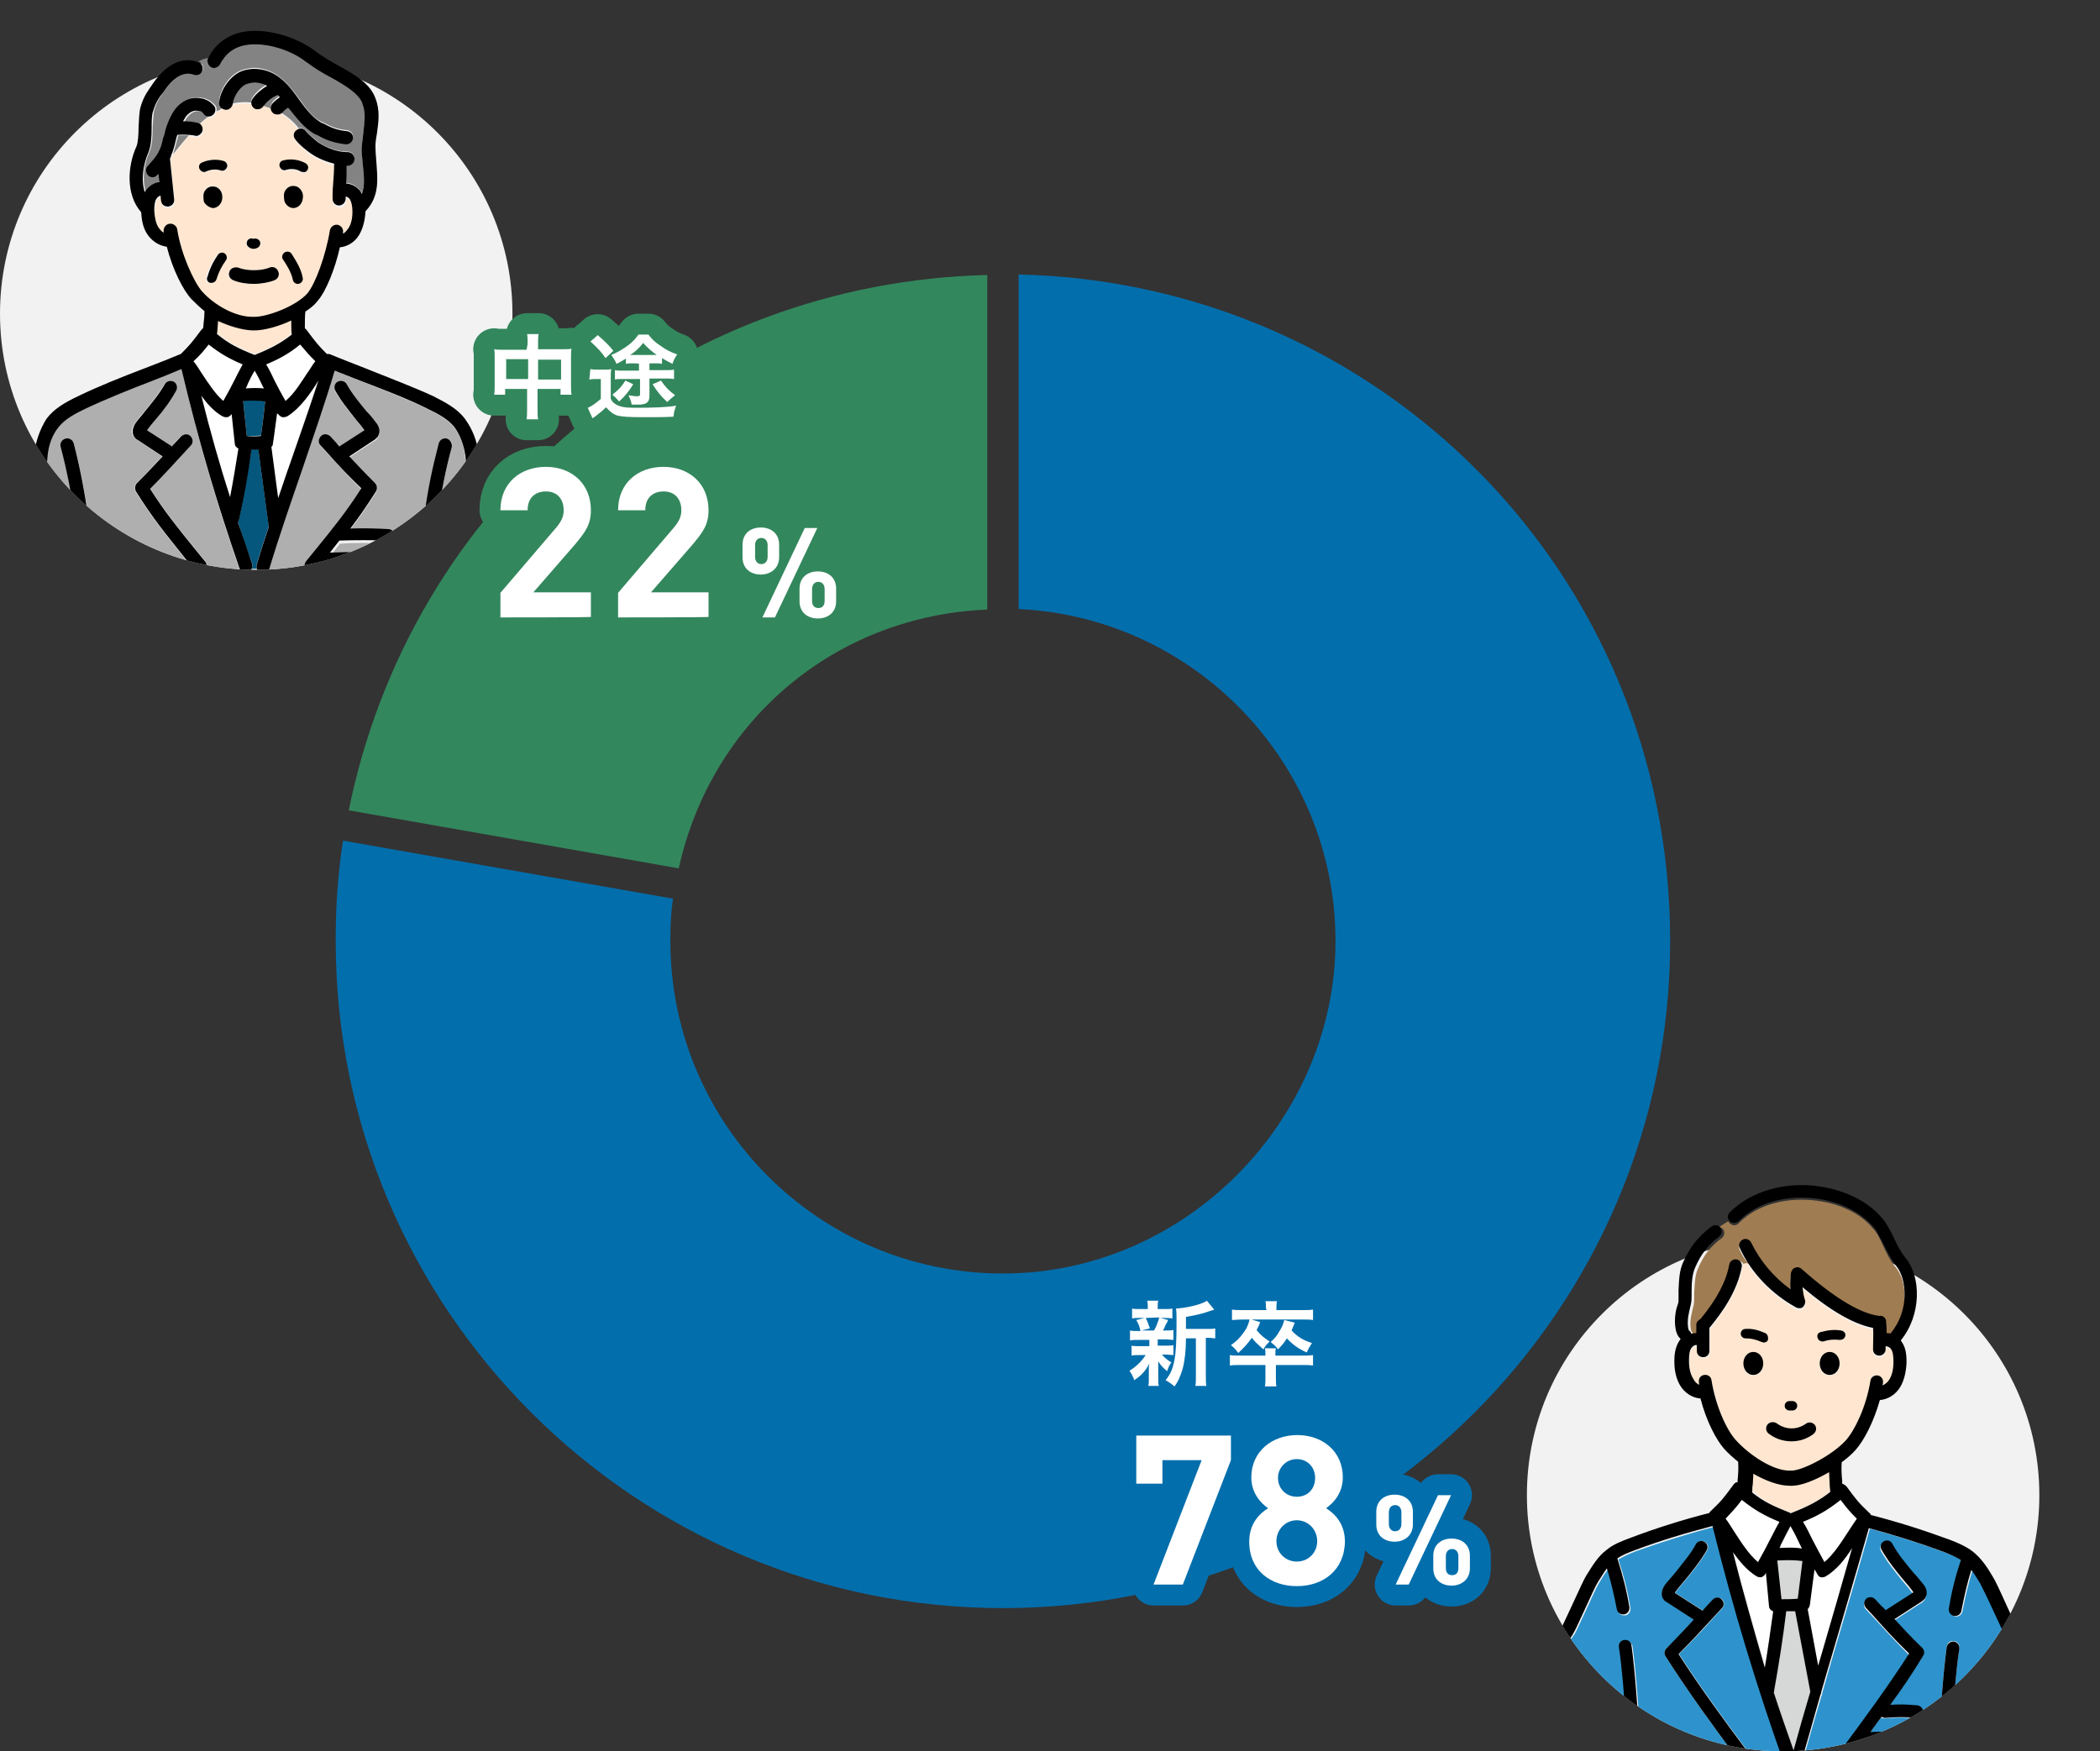
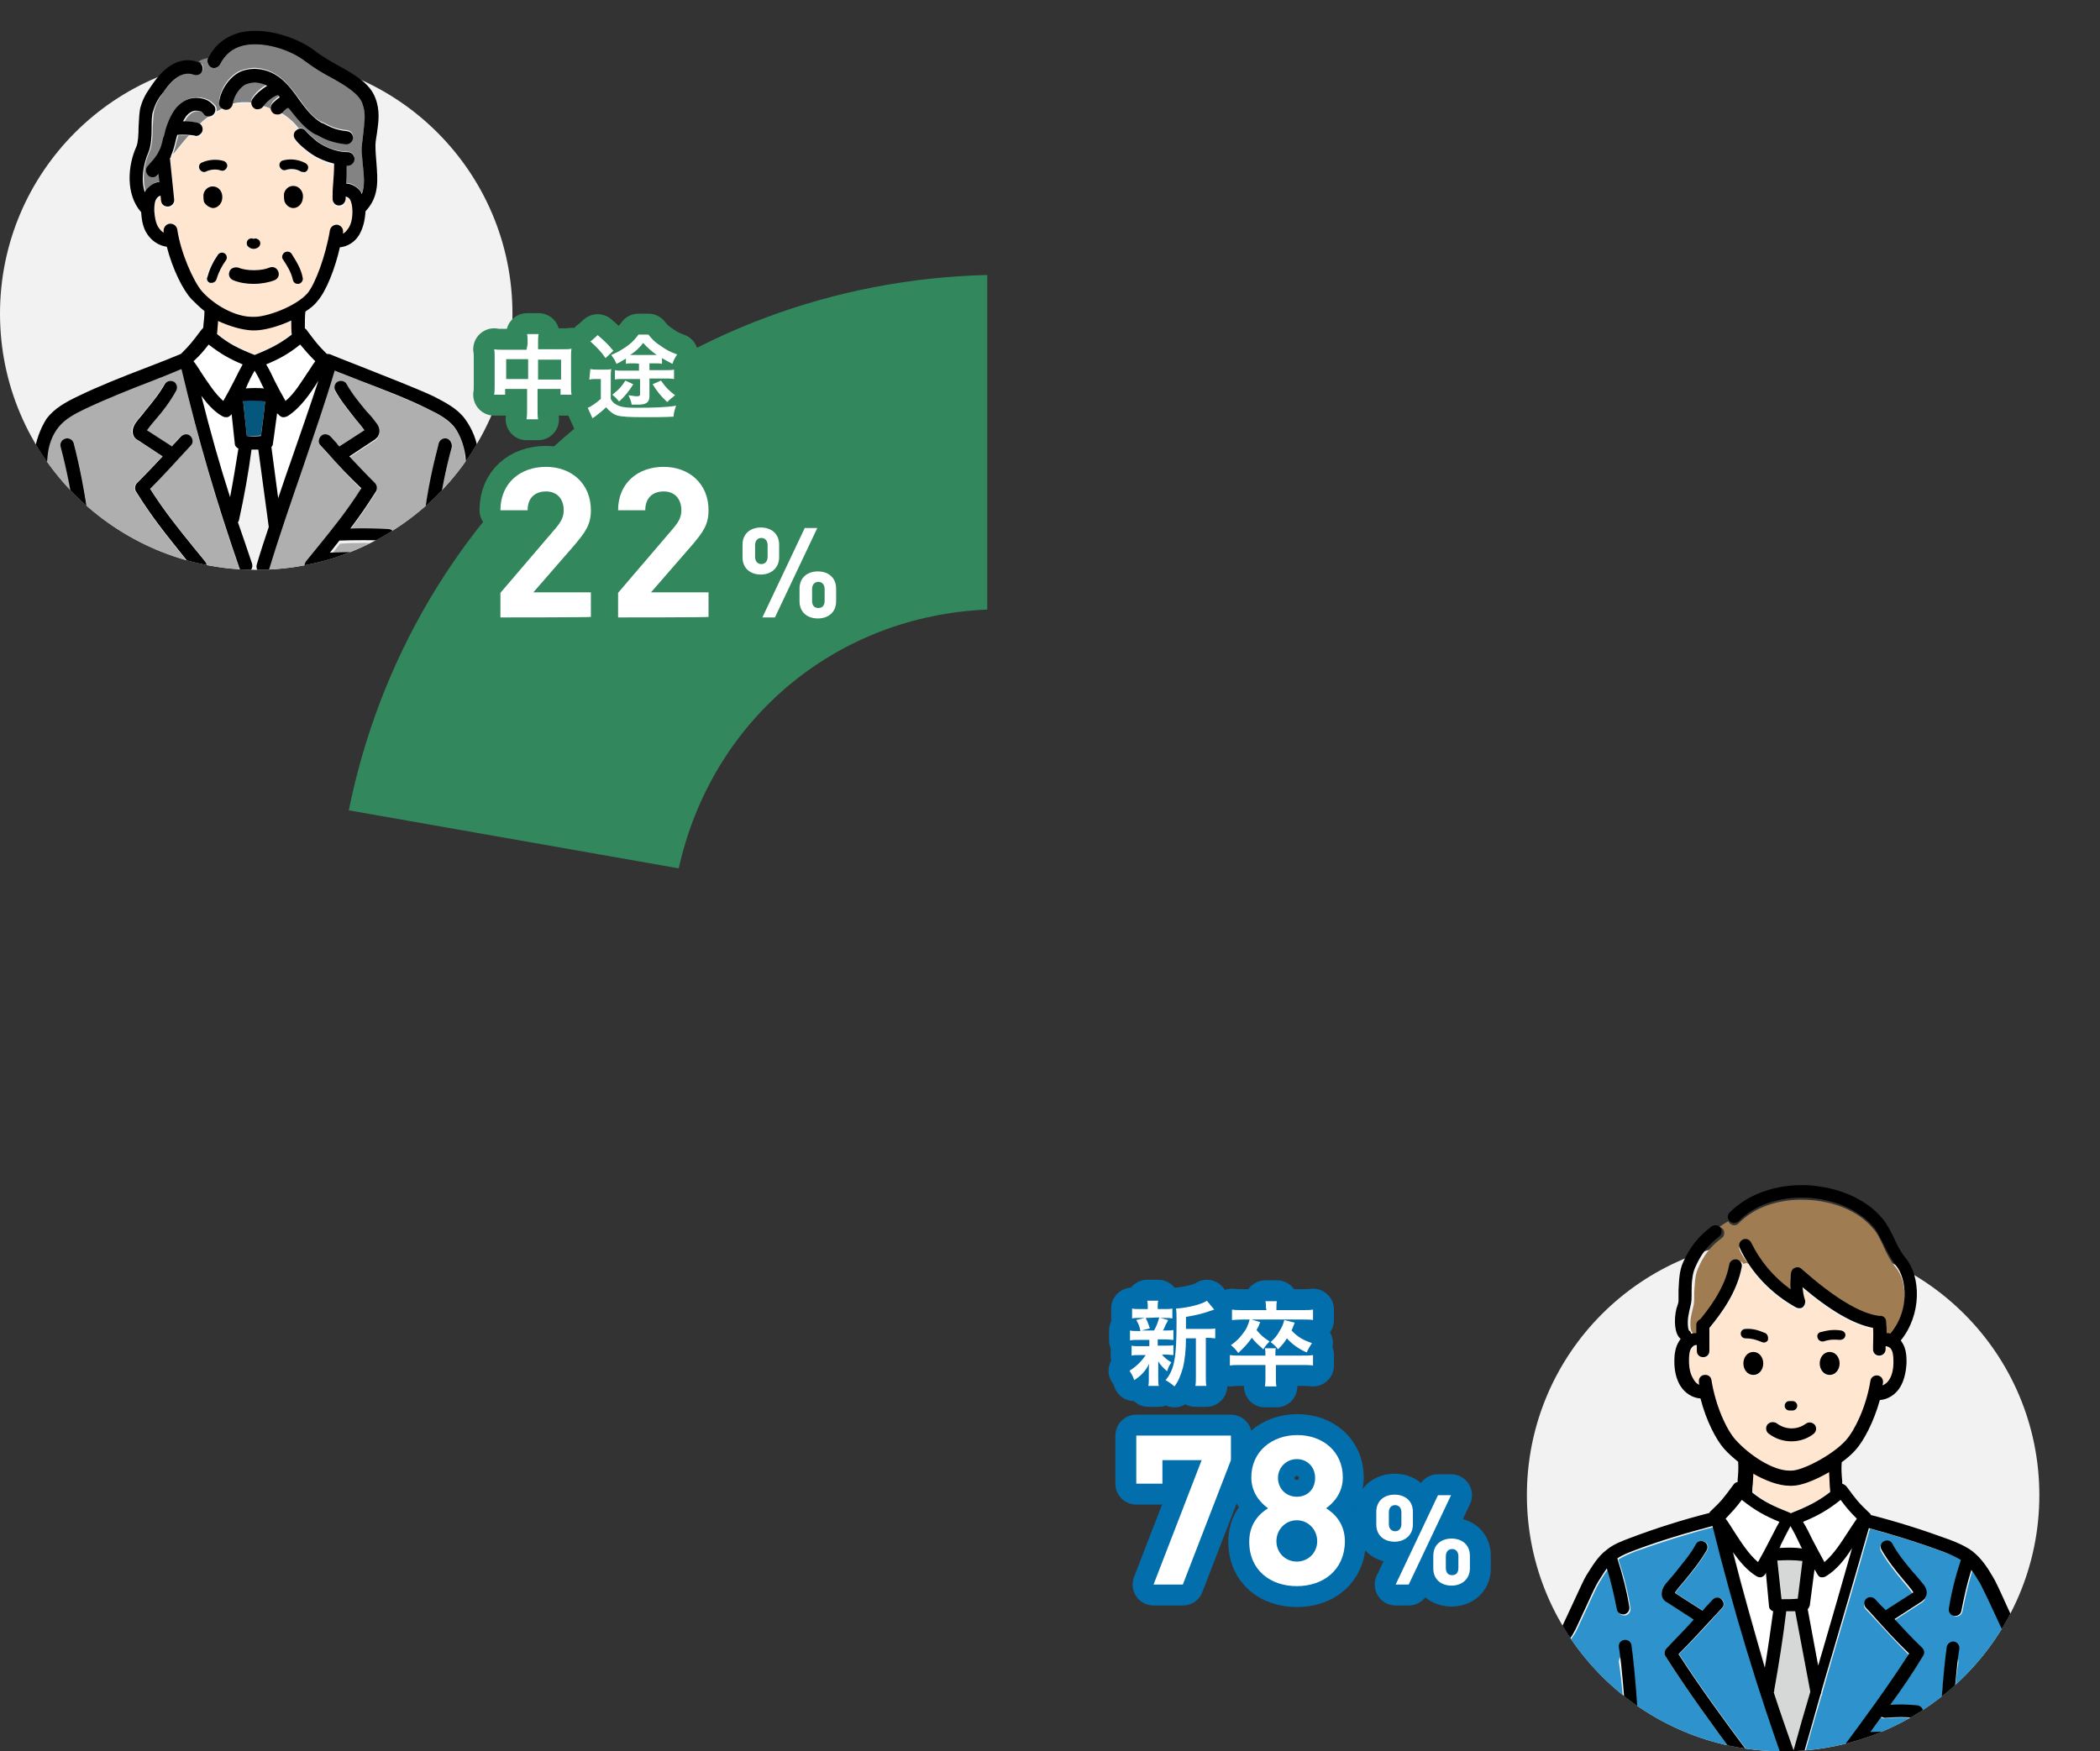
<svg xmlns="http://www.w3.org/2000/svg" xmlns:xlink="http://www.w3.org/1999/xlink" version="1.1" id="レイヤー_1" x="0px" y="0px" viewBox="0 0 401.6 335" style="enable-background:new 0 0 401.6 335;" xml:space="preserve">
  <rect x="0" y="0" width="401.6" height="335" fill="#333333" stroke="none" />
  <style type="text/css">
	.st0{fill:#F2F2F2;}
	.st1{clip-path:url(#SVGID_00000119096133805178727390000011901065283498745481_);}
	.st2{fill:#FFFFFF;}
	.st3{fill:#AFAFB0;}
	.st4{fill:#05577D;}
	.st5{fill:#838383;}
	.st6{fill:#FFE6D0;}
	.st7{clip-path:url(#SVGID_00000164504360399429869800000003495560263316761473_);}
	.st8{fill:#D6D7D7;}
	.st9{fill:#A07C52;}
	.st10{fill:#2E93CC;}
	.st11{fill:#33875D;}
	.st12{fill:#036EAC;}
	.st13{fill:none;stroke:#036EAC;stroke-width:8;stroke-linecap:round;stroke-linejoin:round;}
	.st14{fill:none;stroke:#33875D;stroke-width:8;stroke-linecap:round;stroke-linejoin:round;}
</style>
  <g id="a">
</g>
  <g id="b">
    <g id="c">
      <g>
        <circle class="st0" cx="49" cy="60" r="49" />
        <g>
          <defs>
            <path id="SVGID_1_" d="M87.5,29.7V0h-77v29.7C3.9,38,0,48.6,0,60c0,27.1,21.9,49,49,49s49-21.9,49-49       C98,48.6,94.1,38,87.5,29.7z" />
          </defs>
          <clipPath id="SVGID_00000105408423591361673600000012806580886545907120_">
            <use xlink:href="#SVGID_1_" style="overflow:visible;" />
          </clipPath>
          <g style="clip-path:url(#SVGID_00000105408423591361673600000012806580886545907120_);">
            <g>
              <path class="st2" d="M44.8,84.8l-0.6-5.6l0,0c-0.2,0.3-0.5,0.5-0.8,0.6c-0.1,0-0.2,0-0.3,0c-0.2,0-0.5-0.1-0.7-0.2        c-1.5-0.9-2.8-2.4-4-3.9c1.7,6.8,3.5,13.2,5.5,19.4c0.6-3.1,1.1-6.2,1.6-9.3C45.1,85.6,44.9,85.2,44.8,84.8L44.8,84.8z" />
              <path class="st3" d="M28.9,72.9c-4.2,1.6-8.9,3.4-12.7,5.3c-2.1,1-3.9,2-5.1,3.5c-1.1,1.5-1.9,3.4-2.1,5.5        c-1.3,14.2-1.5,16.6-1.5,21.1c0,0.2-0.1,0.4-0.2,0.6h8.4c-0.1-0.1-0.1-0.3-0.2-0.4c-0.1-0.9-0.2-1.6-0.3-2.4        c-0.1-0.8-0.2-1.5-0.3-2.5c-0.1-0.7,0.4-1.3,1.1-1.4c0.7-0.1,1.3,0.4,1.4,1.1c0.1,1,0.2,1.8,0.3,2.6c0.1,0.7,0.2,1.4,0.3,2.3        c0,0.3,0,0.6-0.2,0.8h19.3c-0.7-0.9-1.4-1.7-2.1-2.6c-3.2-4-6-7.4-9.1-12.4c-0.3-0.5-0.2-1.2,0.2-1.6c2-2,3.4-3.5,4.9-5.1        l-4.7-3.1c-0.2-0.1-0.4-0.3-0.7-0.6c-0.4-0.5-0.8-1.5,0.4-2.9c0.5-0.7,1.1-1.4,1.6-2c1.4-1.7,2.8-3.4,3.8-5.2        c0.3-0.6,1.1-0.8,1.7-0.5s0.8,1.1,0.5,1.7c-1.1,2-2.6,3.8-4,5.6c-0.6,0.7-1.1,1.3-1.6,2l0,0l4.8,3.1c0.2-0.2,0.4-0.4,0.5-0.6        l1.2-1.3c0.5-0.5,1.3-0.6,1.8-0.1s0.6,1.3,0.1,1.8l-1.2,1.3c-2.3,2.6-4,4.4-6.5,6.9c2.8,4.4,5.4,7.6,8.4,11.3        c0.7,0.9,1.5,1.8,2.2,2.7c0.3,0.4,0.4,1,0.1,1.4h6.4c0-0.1-0.1-0.1-0.1-0.2C41.4,96.3,38,84.5,34.7,70.6        C33,71.3,31,72.1,28.9,72.9L28.9,72.9z M15.8,100.5c-0.1,0-0.1,0-0.2,0c-0.6,0-1.2-0.5-1.2-1.1c-0.6-4.8-1.6-9.5-2.8-13.9        c-0.2-0.7,0.2-1.4,0.9-1.6c0.7-0.2,1.4,0.2,1.6,0.9c1.2,4.6,2.2,9.4,2.8,14.3C17,99.8,16.5,100.4,15.8,100.5z" />
              <path class="st4" d="M47.2,83.4c0.9,0,1.8,0,2.7-0.1c0.3-2.2,0.6-4.4,0.8-6.6c-1.2-0.1-2.6-0.1-4.2-0.1L47.2,83.4z" />
              <path class="st2" d="M37.1,69.1c0.5,0.6,0.9,1.4,1.5,2.2c1.2,1.8,2.5,4,4.2,5.4c0.8-1.4,1.5-2.7,2.1-3.9        c0.5-1.1,1-2.1,1.6-3.1c-2.4-1-4.3-2-6.5-3.8C38.8,67.2,38.3,67.9,37.1,69.1L37.1,69.1z" />
              <path class="st2" d="M54.9,79.6c-0.2,0.1-0.4,0.2-0.7,0.2c-0.1,0-0.2,0-0.3,0c-0.3-0.1-0.6-0.3-0.8-0.6c0-0.1-0.1-0.2-0.2-0.2        c-0.2,1.9-0.5,3.9-0.8,5.8c0,0.3-0.2,0.5-0.3,0.7l1.3,9.8c0.8-2.2,1.5-4.5,2.3-6.7c1.8-5.2,3.6-10.5,5.3-15.7        C59.3,75.2,57.4,78.1,54.9,79.6L54.9,79.6z" />
              <path class="st2" d="M50.9,69.7c0.6,1.1,1.1,2.1,1.6,3.1c0.6,1.2,1.3,2.5,2.1,3.9c1.6-1.4,3-3.6,4.2-5.4        c0.5-0.8,1-1.6,1.5-2.2c-1.2-1.2-1.7-1.8-2.8-3.2C55.2,67.7,53.4,68.7,50.9,69.7L50.9,69.7z" />
-               <path class="st4" d="M49.2,108.9c-0.2-0.3-0.2-0.7-0.1-1c0.7-2.4,1.5-4.8,2.3-7.2l-2-14.8c-0.4,0-0.9,0-1.3,0        c-0.7,4.5-1.5,9.1-2.4,13.5c0,0.2-0.1,0.3-0.2,0.4c0.8,2.6,1.7,5.3,2.7,7.9c0.1,0.4,0.1,0.8-0.1,1.1H49.2z" />
              <path class="st3" d="M82.7,106.1c-0.1,0.7-0.2,1.5-0.3,2.4c0,0.2-0.1,0.3-0.2,0.4h8.4c-0.1-0.2-0.2-0.4-0.2-0.6        c0-4.6-0.2-6.9-1.5-21.1c-0.2-2.1-0.9-4-2.1-5.5c-1.2-1.5-3-2.5-5.1-3.5c-3.8-1.8-8.5-3.7-12.7-5.3c-1.8-0.7-3.5-1.4-5.1-2        c-1.8,6.1-4,12.4-6.1,18.5c-2.2,6.4-4.5,12.9-6.4,19.3c0,0.1-0.1,0.2-0.1,0.3h7.1c-0.3-0.4-0.2-1,0.1-1.4        c0.8-0.9,1.5-1.9,2.2-2.7c3-3.7,5.6-6.9,8.4-11.3c-2.6-2.6-4.2-4.4-6.5-6.9l-1.2-1.3c-0.5-0.5-0.4-1.3,0.1-1.8        s1.3-0.4,1.8,0.1l1.2,1.3c0.2,0.2,0.4,0.4,0.5,0.6l4.8-3.1l0,0c-0.5-0.7-1-1.3-1.6-2c-1.4-1.7-2.9-3.6-4.1-5.6        c-0.3-0.6-0.1-1.4,0.5-1.7c0.6-0.3,1.4-0.1,1.7,0.5c1,1.8,2.4,3.5,3.8,5.2c0.6,0.7,1.1,1.3,1.7,2c1.1,1.4,0.7,2.5,0.4,2.9        c-0.2,0.3-0.5,0.5-0.7,0.6l-4.7,3.1c1.5,1.6,2.9,3.1,4.9,5.1c0.4,0.4,0.5,1.1,0.2,1.6c-1.7,2.7-3.3,5-4.9,7.1        c2.4-0.1,5.4,0,7.2,0.1c0.7,0.1,1.2,0.7,1.2,1.4c-0.1,0.7-0.6,1.2-1.3,1.2c0,0-0.1,0-0.1,0c-2.2-0.2-6.6-0.2-9,0        c-0.6,0.8-1.2,1.5-1.8,2.3c3-0.1,7.5-0.2,10,0c0.7,0.1,1.2,0.7,1.2,1.4s-0.7,1.2-1.4,1.2c-3-0.2-8.7-0.1-11.3,0.1        c0,0,0,0-0.1,0c-0.2,0-0.3,0-0.5-0.1c-0.1,0.2-0.3,0.3-0.4,0.5h19.3c-0.1-0.2-0.2-0.5-0.2-0.8c0.1-0.8,0.2-1.5,0.3-2.3        c0.1-0.8,0.2-1.6,0.3-2.6c0.1-0.7,0.8-1.2,1.4-1.1c0.7,0.1,1.2,0.8,1.1,1.4C82.9,104.6,82.8,105.4,82.7,106.1L82.7,106.1z         M82.4,100.5c-0.1,0-0.1,0-0.2,0c-0.7-0.1-1.2-0.7-1.1-1.4c0.7-4.9,1.6-9.7,2.8-14.3c0.2-0.7,0.9-1.1,1.6-0.9s1.1,0.9,0.9,1.6        c-1.2,4.5-2.1,9.2-2.8,13.9C83.5,100.1,83,100.5,82.4,100.5L82.4,100.5z" />
              <path class="st5" d="M34.1,25.9c-0.1,0.4-0.2,0.8-0.3,1.1c-0.2,0.8-0.4,1.6-0.7,2.5c1-1.2,2-2.5,3-3.6        C35.5,25.9,34.7,25.9,34.1,25.9L34.1,25.9z" />
              <path class="st5" d="M69.2,27.8c0.1-0.9,0.2-1.8,0.3-2.6c0.3-2,0.5-3.6-0.2-5.3c0,0,0,0,0-0.1c-0.7-2-3.2-3.4-5.9-4.9        c-1.7-0.9-3.4-1.9-4.9-3.1c-2.8-2.2-8.1-4-12-3.1c-2.1,0.5-3.6,1.7-4.4,3.6c-0.3,0.6-1,0.9-1.7,0.6c-0.6-0.3-0.9-1-0.6-1.7        c0,0,0,0,0-0.1c-0.7,0.1-1.3,0.3-1.9,0.7c0,0,0.1,0,0.1,0c0.7,0.2,1,1,0.8,1.6s-1,1-1.6,0.8c-1.8-0.7-3.7,0.4-5.7,3.1        c-0.1,0.1-0.1,0.2-0.2,0.3c-0.6,0.8-1.3,1.8-1.8,3.5c-0.2,0.7-0.2,2-0.3,3.2c0,1.8-0.1,3.6-0.6,4.7c-1,2.2-1.5,5.2-0.7,7.7        c0.1-0.1,0.2-0.3,0.2-0.4c0.6-0.9,1.6-1.5,2.6-1.6l-0.2-1.5c-0.1,0.1-0.1,0.1-0.2,0.2c-0.2,0.2-0.6,0.4-0.9,0.4        s-0.7-0.1-0.9-0.4c-0.5-0.5-0.5-1.3,0-1.8c0.8-0.8,1.7-1.7,2.1-2.8c0.3-0.7,0.5-1.6,0.8-2.5c0.1-0.5,0.2-1,0.4-1.4        c0.2-0.8,1-3.3,2.4-4.7c1.4-1.4,3-1.9,4.9-1.4c0.6,0.2,1.1,0.4,1.6,0.9c0.1,0.1,0.2,0.2,0.3,0.3l0,0c0.4,0.3,0.5,0.8,0.4,1.3        c0.5-0.2,0.9-0.4,1.2-0.7c-0.5-0.2-0.7-0.7-0.7-1.2c0.2-2.7,2.3-5.2,4.1-5.9c1-0.4,2.2-0.6,3.2-0.5c4,0.4,6.2,3.4,8.1,6        c1.3,1.8,2.5,3.5,4.2,4.3l0.3,0.1c1.3,0.7,2.5,1.3,4.6,1.5c0.7,0.1,1.2,0.7,1.1,1.4c-0.1,0.7-0.6,1.1-1.3,1.1c0,0-0.1,0-0.1,0        c-2.6-0.2-4.1-1-5.5-1.8l-0.3-0.1c-2.2-1.1-3.6-3.1-5-5.1c-0.1-0.1-0.1-0.2-0.2-0.2c-0.3,0.2-0.8,0.6-1,0.8        c-0.1,0.1-0.2,0.1-0.2,0.2c-0.1,0.1-0.3,0.2-0.4,0.2c1.4,0.8,2.7,1.9,3.6,3.1c0.5-0.1,1,0,1.4,0.5c0.5,0.6,1.9,1.8,2.3,2.1        c0.8,0.6,3.1,1.9,5.7,1.9c0.7,0,1.3,0.6,1.3,1.3s-0.6,1.3-1.3,1.3c-0.1,0-0.1,0-0.2,0c0,1.1-0.1,2.3-0.1,3.4        c1,0,2.1,0.6,2.8,1.6c0.1,0.1,0.2,0.2,0.2,0.4c0.6-1.6,0.4-3.4,0.2-5.4C69.3,30.4,69.2,29.1,69.2,27.8L69.2,27.8z" />
              <path class="st6" d="M53.5,21.6c-0.1,0-0.3,0.1-0.4,0.1c-0.3,0-0.7-0.1-1-0.4c-0.1-0.1-0.2-0.3-0.3-0.5        c-0.5-0.2-1.1-0.4-1.6-0.6c-0.2,0.3-0.6,0.5-1,0.5c-0.3,0-0.5-0.1-0.7-0.2s-0.4-0.4-0.5-0.6c-1.2-0.1-2.5-0.1-3.7,0.2        c-0.2,0.6-0.7,1-1.3,0.9c-0.2,0-0.3-0.1-0.5-0.1c-0.4,0.3-0.8,0.5-1.2,0.7c0,0.2-0.1,0.3-0.2,0.5c-0.3,0.4-0.9,0.6-1.3,0.4        c-0.6,0.4-1.1,0.9-1.7,1.4c0.6,0.2,0.9,0.9,0.7,1.5c-0.2,0.5-0.7,0.9-1.2,0.9c-0.1,0-0.2,0-0.4-0.1c-0.2-0.1-0.7-0.1-1.2-0.1        c-1,1.2-1.9,2.5-3,3.6c-0.1,0.1-0.1,0.3-0.2,0.5c-0.1,0.2-0.2,0.3-0.2,0.5l0.8,7.8c0.1,0.7-0.4,1.3-1.1,1.4c0,0-0.1,0-0.1,0        c-0.6,0-1.2-0.5-1.3-1.1l-0.1-1c-0.2,0-0.5,0.2-0.7,0.5c-0.4,0.5-0.5,1.3-0.5,2.4c0,1.4,0.3,2.5,0.8,3.2c0.3,0.4,0.6,0.8,1,1        c0-0.1,0-0.2,0-0.2c-0.1-0.7,0.4-1.3,1.1-1.5c0.7-0.1,1.3,0.4,1.5,1.1c0.7,4.7,3.1,10,4.7,11.8c2.5,2.8,6.5,4.9,9.6,4.9        c0.1,0,0.2,0,0.3,0c2.2,0.1,8-1.9,10.3-4.5c1.6-1.8,3.5-7.2,4.3-12.1c0.1-0.7,0.8-1.2,1.5-1c0.7,0.1,1.2,0.8,1,1.5        c0,0.1,0,0.2,0,0.2c0.4-0.2,0.7-0.6,1-1c0.5-0.8,0.7-1.8,0.8-3.2c0-1.1-0.1-1.9-0.5-2.4c-0.2-0.3-0.6-0.5-0.8-0.5        c0,0.2,0,0.4,0,0.5c0,0.7-0.6,1.2-1.3,1.2h0c-0.7,0-1.3-0.6-1.2-1.3c0-0.8,0.1-1.7,0.1-2.7c0.1-1.3,0.2-2.8,0.2-4        c-2-0.5-3.6-1.5-4.4-1.9c-0.5-0.4-2.2-1.7-3-2.7c-0.4-0.6-0.3-1.4,0.2-1.8c0.1-0.1,0.3-0.2,0.4-0.2        C56.2,23.4,54.9,22.4,53.5,21.6L53.5,21.6z M47.3,45.9c0.3-0.3,0.8-0.4,1.1-0.2c0.4-0.1,0.8,0,1.1,0.3c0.3,0.4,0.2,1-0.2,1.3        c-0.3,0.2-0.6,0.3-0.9,0.3c-0.3,0-0.7-0.1-1-0.4C47,46.9,47,46.3,47.3,45.9z M39,38.5c-0.2-0.5-0.2-0.9-0.1-1.2l0,0        c0-0.6,0.4-1.1,0.9-1.5c0.5-0.3,1.1-0.3,1.6-0.1c0.8,0.4,1.2,1.3,1.1,2.2c-0.1,1-0.9,1.8-1.8,1.8h0C40,39.7,39.3,39.2,39,38.5        z M43.1,49.9c-0.8,1.1-1.4,2.3-1.8,3.6c-0.1,0.4-0.5,0.7-0.9,0.7c-0.1,0-0.2,0-0.3,0c-0.5-0.1-0.8-0.7-0.7-1.2        c0.4-1.5,1.1-2.9,2-4.2c0.3-0.4,0.9-0.5,1.3-0.2C43.4,48.8,43.4,49.4,43.1,49.9L43.1,49.9z M43.5,32.1        c-0.2,0.5-0.7,0.8-1.2,0.6c-0.9-0.3-2-0.2-2.8,0.2c-0.1,0.1-0.3,0.1-0.4,0.1c-0.3,0-0.7-0.2-0.8-0.5c-0.2-0.5,0-1,0.4-1.3        c1.3-0.7,2.9-0.8,4.3-0.3C43.4,31,43.7,31.6,43.5,32.1z M52.4,53.6c-1,0.4-2.4,0.7-4,0.7c-1.4,0-2.8-0.2-3.9-0.7        c-0.7-0.3-1-1-0.7-1.7c0.3-0.6,1-1,1.7-0.7c1.7,0.7,4.5,0.6,5.9,0c0.6-0.3,1.4,0,1.7,0.7S53.1,53.3,52.4,53.6L52.4,53.6z         M57.1,54.3c-0.1,0-0.1,0-0.2,0c-0.5,0-0.8-0.3-0.9-0.8c-0.2-1.4-1.1-2.7-1.9-3.9c-0.3-0.4-0.2-1,0.3-1.3        c0.4-0.3,1-0.2,1.3,0.3c0.8,1.3,1.8,2.8,2.1,4.6C57.9,53.7,57.6,54.2,57.1,54.3L57.1,54.3z M57.9,38c-0.1,1-0.9,1.8-1.8,1.8h0        c-0.7,0-1.4-0.5-1.7-1.3c-0.2-0.5-0.2-0.9-0.1-1.2c0-0.6,0.4-1.1,0.9-1.5c0.5-0.3,1.1-0.3,1.6-0.1C57.6,36.1,58,37,57.9,38        L57.9,38z M58.4,31.3c0.5,0.2,0.6,0.8,0.4,1.3c-0.2,0.3-0.5,0.5-0.8,0.5c-0.2,0-0.3,0-0.5-0.1c-0.8-0.5-1.9-0.6-2.8-0.3        c-0.5,0.2-1-0.1-1.2-0.6s0.1-1,0.6-1.2C55.5,30.4,57.1,30.5,58.4,31.3L58.4,31.3z" />
              <path class="st5" d="M48.3,18.6c0.7-1,1.6-1.8,2.8-2.5c-0.6-0.3-1.3-0.5-2-0.6c-0.6-0.1-1.4,0.1-2,0.3        c-1.1,0.5-2.4,2.2-2.6,3.8c0,0.1,0,0.1,0,0.2c1.2-0.3,2.4-0.3,3.7-0.2C48,19.4,48,19,48.3,18.6L48.3,18.6z" />
              <path class="st5" d="M52.2,19.4c0.1-0.1,0.1-0.1,0.2-0.2c0.3-0.3,0.7-0.6,1.1-0.9c-0.1-0.1-0.2-0.3-0.3-0.4c0,0,0,0-0.1,0        c-0.2,0.1-0.5,0.2-0.7,0.3c-0.9,0.5-1.6,1.1-2.1,1.9c0,0,0,0-0.1,0.1c0.5,0.2,1.1,0.3,1.6,0.6C51.7,20.3,51.9,19.8,52.2,19.4z        " />
              <path class="st5" d="M39.4,22.1c-0.2-0.1-0.3-0.3-0.3-0.4l0,0c-0.2-0.2-0.4-0.3-0.5-0.3c-1-0.3-1.7-0.1-2.5,0.7        c-0.3,0.3-0.6,0.7-0.8,1.2c1,0,2.2,0,2.9,0.3c0,0,0.1,0,0.1,0c0.5-0.5,1.1-1,1.7-1.4C39.7,22.2,39.5,22.2,39.4,22.1L39.4,22.1        z" />
              <path class="st6" d="M48.7,63.1c-0.1,0-0.1,0-0.2,0c-0.1,0-0.2,0-0.3,0l0,0c-2,0-4.3-0.7-6.5-1.9c0,0.5-0.1,1-0.1,1.4        c0,0.4-0.1,0.9-0.1,1.1c2.2,1.8,4,2.7,7.2,4c3.2-1.2,4.9-2.2,7.1-3.9c-0.1-0.8-0.1-1.8-0.1-2.7C53.1,62.4,50.3,63.2,48.7,63.1        L48.7,63.1z" />
              <path class="st2" d="M50.4,74.2l-0.2-0.3c-0.5-1-1-2-1.6-3.1c-0.6,1-1.1,2-1.6,3.1L47,74.2C48.2,74.1,49.4,74.1,50.4,74.2z" />
              <g>
                <path d="M43.9,51.9c-0.3,0.7,0,1.4,0.7,1.7c1.2,0.5,2.6,0.7,3.9,0.7c1.5,0,3-0.3,4-0.7c0.7-0.3,1-1,0.7-1.7s-1-1-1.7-0.7         c-1.4,0.6-4.2,0.7-5.9,0C44.9,51,44.1,51.3,43.9,51.9L43.9,51.9z" />
                <path d="M38.6,31.1c-0.5,0.2-0.7,0.8-0.4,1.3c0.2,0.3,0.5,0.5,0.8,0.5c0.1,0,0.3,0,0.4-0.1c0.9-0.4,1.9-0.5,2.8-0.2         c0.5,0.2,1-0.1,1.2-0.6c0.2-0.5-0.1-1-0.6-1.2C41.5,30.4,39.9,30.5,38.6,31.1z" />
                <path d="M58.8,32.5c0.3-0.5,0.1-1-0.4-1.3c-1.3-0.7-2.9-0.9-4.3-0.5c-0.5,0.1-0.8,0.7-0.6,1.2c0.2,0.5,0.7,0.8,1.2,0.6         c0.9-0.3,2-0.2,2.8,0.3c0.2,0.1,0.3,0.1,0.5,0.1C58.2,33,58.6,32.9,58.8,32.5L58.8,32.5z" />
                <path d="M40.7,39.8c0.9,0,1.7-0.8,1.8-1.8c0.1-1-0.3-1.8-1.1-2.2c-0.5-0.2-1.1-0.2-1.6,0.1c-0.5,0.3-0.9,0.9-0.9,1.5l0,0         c0,0.3,0,0.7,0.1,1.2C39.3,39.2,40,39.7,40.7,39.8L40.7,39.8L40.7,39.8z" />
                <path d="M56.8,35.7c-0.5-0.2-1.1-0.2-1.6,0.1c-0.5,0.3-0.9,0.9-0.9,1.5l0,0c0,0.3,0,0.7,0.1,1.2c0.3,0.8,1,1.3,1.7,1.3h0         c0.9,0,1.7-0.8,1.8-1.8C58.1,37,57.6,36.1,56.8,35.7L56.8,35.7z" />
                <path d="M49.4,47.3c0.4-0.3,0.5-0.9,0.2-1.3c-0.3-0.3-0.7-0.5-1.1-0.3c-0.4-0.2-0.8-0.1-1.1,0.2c-0.3,0.4-0.3,1,0.1,1.3         c0.3,0.3,0.7,0.4,1,0.4C48.8,47.6,49.1,47.5,49.4,47.3z" />
                <path d="M60.3,25.7l0.3,0.1c1.4,0.8,2.9,1.5,5.5,1.8c0,0,0.1,0,0.1,0c0.7,0,1.2-0.5,1.3-1.1c0.1-0.7-0.4-1.3-1.1-1.4         c-2.1-0.2-3.3-0.8-4.6-1.5l-0.3-0.1c-1.6-0.9-2.9-2.5-4.2-4.3c-1.9-2.7-4.1-5.7-8.1-6c-1-0.1-2.3,0.1-3.2,0.5         c-1.8,0.8-3.8,3.2-4.1,5.9c-0.1,0.7,0.5,1.3,1.2,1.4c0.7,0.1,1.3-0.5,1.4-1.1c0.2-1.6,1.5-3.4,2.6-3.8c0.6-0.2,1.4-0.4,2-0.3         c0.8,0.1,1.4,0.3,2,0.6c-1.1,0.7-2.1,1.5-2.8,2.5c-0.4,0.6-0.3,1.4,0.3,1.8c0.2,0.2,0.5,0.2,0.7,0.2c0.4,0,0.8-0.2,1-0.5         c0.5-0.7,1.2-1.4,2.1-1.9c0.2-0.1,0.6-0.3,0.7-0.3c0,0,0,0,0.1,0c0.1,0.1,0.2,0.2,0.3,0.4c-0.4,0.3-0.8,0.6-1.1,0.9         c-0.1,0.1-0.1,0.1-0.2,0.2c-0.5,0.5-0.6,1.3-0.1,1.8c0.2,0.3,0.6,0.4,1,0.4c0.3,0,0.6-0.1,0.8-0.3c0.1-0.1,0.2-0.1,0.2-0.2         c0.2-0.2,0.6-0.6,1-0.8c0.1,0.1,0.1,0.2,0.2,0.2C56.7,22.5,58.1,24.5,60.3,25.7L60.3,25.7z" />
                <path d="M40.2,54.1c0.1,0,0.2,0,0.3,0c0.4,0,0.8-0.3,0.9-0.7c0.4-1.3,1-2.5,1.8-3.6c0.3-0.4,0.2-1-0.2-1.3         c-0.4-0.3-1-0.2-1.3,0.2c-0.9,1.3-1.6,2.7-2,4.2C39.4,53.4,39.7,54,40.2,54.1L40.2,54.1z" />
                <path d="M54.4,48.3c-0.4,0.3-0.6,0.9-0.3,1.3c0.8,1.2,1.6,2.5,1.9,3.9c0.1,0.5,0.5,0.8,0.9,0.8c0.1,0,0.1,0,0.2,0         c0.5-0.1,0.9-0.6,0.8-1.1c-0.3-1.8-1.3-3.3-2.1-4.6C55.5,48.1,54.9,48,54.4,48.3L54.4,48.3z" />
                <path d="M37.1,104.8c-3-3.7-5.6-6.9-8.4-11.3c2.6-2.6,4.2-4.4,6.6-7l1.2-1.3c0.5-0.5,0.4-1.3-0.1-1.8s-1.3-0.4-1.8,0.1         l-1.2,1.3c-0.2,0.2-0.4,0.4-0.5,0.6l-4.8-3.1l0,0c0.5-0.7,1-1.3,1.6-2c1.5-1.7,2.9-3.6,4-5.6c0.3-0.6,0.1-1.4-0.5-1.7         c-0.6-0.3-1.4-0.1-1.7,0.5c-1,1.8-2.4,3.5-3.8,5.2c-0.5,0.7-1.1,1.3-1.6,2c-1.1,1.4-0.7,2.5-0.4,2.9c0.2,0.3,0.5,0.5,0.7,0.6         l4.7,3.1c-1.5,1.6-2.9,3.1-4.9,5.1c-0.4,0.4-0.5,1.1-0.2,1.6c3.1,5,5.9,8.4,9.1,12.4c0.7,0.9,1.4,1.8,2.2,2.7         c0.2,0.3,0.6,0.5,1,0.5c0.3,0,0.6-0.1,0.8-0.3c0.5-0.4,0.6-1.2,0.2-1.8C38.6,106.6,37.8,105.7,37.1,104.8L37.1,104.8z" />
                <path d="M17.8,105.8c-0.1-0.8-0.2-1.6-0.3-2.6c-0.1-0.7-0.8-1.2-1.4-1.1c-0.7,0.1-1.2,0.8-1.1,1.4c0.1,0.9,0.2,1.7,0.3,2.4         c0.1,0.7,0.2,1.5,0.3,2.4c0.1,0.6,0.6,1.1,1.2,1.1c0.1,0,0.1,0,0.2,0c0.7-0.1,1.2-0.8,1.1-1.4         C18,107.3,17.9,106.6,17.8,105.8L17.8,105.8z" />
                <path d="M15.8,100.5c0.7-0.1,1.2-0.7,1.1-1.4c-0.7-4.9-1.6-9.7-2.8-14.3c-0.2-0.7-0.9-1.1-1.6-0.9s-1.1,0.9-0.9,1.6         c1.2,4.5,2.1,9.2,2.8,13.9c0.1,0.6,0.6,1.1,1.2,1.1C15.7,100.5,15.8,100.5,15.8,100.5L15.8,100.5z" />
                <path d="M91.5,86.9c-0.2-2.5-1.2-4.9-2.6-6.8c-1.5-2-3.7-3.1-6-4.3C79,74,74.2,72.2,70,70.5c-2.5-1-4.9-1.9-6.8-2.7         c-0.2-0.1-0.5-0.1-0.7-0.1c-1.7-1.7-2-2.1-3.8-4.5c-0.1-0.2-0.3-0.3-0.4-0.4c0-1.1,0-2.4,0.1-3.2c0.9-0.6,1.7-1.2,2.3-2         c1.7-1.9,3.4-6.3,4.3-10.3c1.4-0.1,2.9-1,3.7-2.4c0.7-1.2,1.1-2.7,1.2-4.5v0c0,0,0.1,0,0.1-0.1c2.6-2.8,2.2-6.1,2-9         c-0.1-1.2-0.2-2.4-0.2-3.5c0-0.8,0.2-1.6,0.3-2.4c0.3-2.1,0.6-4.3-0.3-6.6c-1-2.8-3.9-4.5-7-6.2c-1.6-0.9-3.2-1.8-4.6-2.9         C56.9,7.2,50.8,5.1,46,6.2c-2.8,0.7-5,2.4-6.2,5c-0.3,0.6,0,1.4,0.6,1.7c0.6,0.3,1.4,0,1.7-0.6c0.9-1.9,2.4-3.1,4.4-3.6         c3.9-0.9,9.2,0.8,12,3.1c1.5,1.2,3.2,2.2,4.9,3.1c2.7,1.5,5.2,3,5.9,4.9c0,0,0,0,0,0.1c0.7,1.7,0.4,3.4,0.2,5.3         c-0.1,0.8-0.2,1.7-0.3,2.6c-0.1,1.3,0.1,2.6,0.2,3.9c0.2,2,0.4,3.8-0.2,5.4c-0.1-0.1-0.1-0.2-0.2-0.4c-0.7-1-1.7-1.5-2.8-1.6         c0.1-1.1,0.1-2.3,0.1-3.4c0.1,0,0.1,0,0.2,0c0.7,0,1.3-0.6,1.3-1.3s-0.6-1.3-1.3-1.3c-2.6,0-4.8-1.3-5.7-1.9         c-0.4-0.3-1.8-1.5-2.3-2.1c-0.4-0.6-1.2-0.7-1.8-0.2c-0.6,0.4-0.7,1.2-0.2,1.8c0.7,1,2.4,2.3,3,2.7c0.7,0.5,2.3,1.4,4.4,1.9         c0,1.2-0.1,2.7-0.2,4c-0.1,1-0.1,2-0.1,2.7c0,0.7,0.5,1.3,1.2,1.3h0c0.7,0,1.2-0.5,1.3-1.2c0-0.2,0-0.3,0-0.5         c0.2,0,0.6,0.2,0.8,0.5c0.3,0.5,0.5,1.3,0.5,2.4c0,1.4-0.3,2.5-0.8,3.2c-0.3,0.4-0.6,0.8-1,1c0-0.1,0-0.2,0-0.2         c0.1-0.7-0.3-1.3-1-1.5c-0.7-0.1-1.3,0.3-1.5,1c-0.8,4.9-2.8,10.3-4.3,12.1c-2.3,2.6-8,4.6-10.3,4.5c-0.1,0-0.2,0-0.3,0         c-3.1,0-7.1-2.1-9.6-4.9c-1.6-1.9-4-7.2-4.7-11.8c-0.1-0.7-0.8-1.2-1.5-1.1c-0.7,0.1-1.2,0.8-1.1,1.5c0,0.1,0,0.2,0,0.2         c-0.4-0.2-0.7-0.6-1-1c-0.5-0.8-0.7-1.8-0.8-3.2c0-1.1,0.1-1.9,0.5-2.4c0.2-0.3,0.5-0.4,0.7-0.5l0.1,1         c0.1,0.7,0.6,1.1,1.3,1.1c0,0,0.1,0,0.1,0c0.7-0.1,1.2-0.7,1.1-1.4l-0.8-7.8c0.1-0.1,0.2-0.3,0.2-0.5c0.4-0.9,0.7-2,0.9-2.9         c0.1-0.4,0.2-0.8,0.3-1.1c1-0.1,2.6,0,3.2,0.1c0.1,0,0.2,0.1,0.4,0.1c0.5,0,1-0.4,1.2-0.9c0.2-0.7-0.2-1.4-0.8-1.6         c-0.7-0.2-1.9-0.3-2.9-0.3c0.3-0.5,0.5-0.9,0.8-1.2c0.8-0.8,1.5-1,2.5-0.7c0.2,0,0.3,0.1,0.5,0.3l0,0         c0.1,0.1,0.2,0.2,0.3,0.4c0.5,0.4,1.3,0.4,1.8-0.2c0.4-0.5,0.4-1.3-0.1-1.7l0,0c-0.1-0.1-0.2-0.2-0.3-0.3         c-0.5-0.5-1-0.7-1.6-0.9c-1.9-0.5-3.5,0-4.9,1.4c-1.4,1.4-2.2,4-2.4,4.7c-0.1,0.5-0.2,1-0.4,1.4c-0.2,0.9-0.4,1.8-0.8,2.5         c-0.5,1.1-1.4,2-2.1,2.8c-0.5,0.5-0.5,1.3,0,1.8c0.2,0.3,0.6,0.4,0.9,0.4s0.6-0.1,0.9-0.4c0.1-0.1,0.1-0.1,0.2-0.2l0.2,1.5         c-1,0.1-1.9,0.7-2.6,1.6c-0.1,0.1-0.2,0.3-0.2,0.4c-0.8-2.4-0.3-5.4,0.7-7.7c0.5-1.2,0.6-2.9,0.6-4.7c0-1.2,0-2.5,0.3-3.2         c0.5-1.7,1.3-2.8,1.9-3.5c0.1-0.1,0.2-0.2,0.2-0.3c1.9-2.7,3.8-3.8,5.7-3.1c0.7,0.2,1.4-0.1,1.6-0.8c0.2-0.7-0.1-1.4-0.8-1.6         c-2.1-0.8-5.3-0.7-8.6,4c-0.1,0.1-0.1,0.2-0.2,0.3c-0.6,0.9-1.6,2.1-2.2,4.2c-0.3,1-0.3,2.4-0.4,3.9c0,1.4-0.1,3-0.4,3.7         c-1.7,3.7-2.1,9.2,0.9,12.6c0.1,1.7,0.4,3,1.1,4.1c0.9,1.4,2.3,2.3,3.8,2.5c1.1,4.3,3.1,8.3,4.7,10c0.8,0.8,1.6,1.6,2.5,2.3         c0,0.8-0.1,1.9-0.2,2.7c0,0.2,0,0.4-0.1,0.6c-0.1,0.1-0.2,0.2-0.3,0.3c-1.8,2.4-2.1,2.8-3.9,4.6c-1.9,0.8-4.2,1.7-6.8,2.7         c-4.2,1.6-9,3.5-12.9,5.4c-2.3,1.1-4.5,2.3-6,4.3C7.7,82,6.8,84.4,6.5,87C5.2,101.3,5,103.7,5,108.3c0,0.7,0.6,1.3,1.3,1.3         l0,0c0.7,0,1.3-0.6,1.3-1.3c0-4.6,0.2-6.9,1.5-21.1c0.2-2.1,0.9-4,2.1-5.5c1.2-1.5,3-2.5,5.1-3.5c3.8-1.8,8.5-3.7,12.7-5.3         c2.1-0.8,4-1.6,5.7-2.3c3.3,13.9,6.8,25.7,11.1,38.1c0.2,0.5,0.7,0.8,1.2,0.8c0.1,0,0.3,0,0.4-0.1c0.7-0.2,1-0.9,0.8-1.6         c-0.9-2.7-1.8-5.3-2.7-7.9c0.1-0.1,0.2-0.3,0.2-0.4c1-4.5,1.8-9,2.4-13.5c0.4,0,0.9,0,1.3,0l2,14.8c-0.8,2.4-1.6,4.8-2.3,7.2         c-0.2,0.7,0.2,1.4,0.8,1.6c0.1,0,0.2,0.1,0.4,0.1c0.5,0,1-0.4,1.2-0.9c1.9-6.3,4.2-12.9,6.4-19.3C60,83.3,62.2,77,64,70.9         c1.5,0.6,3.3,1.3,5.1,2c4.2,1.6,8.9,3.4,12.7,5.3c2.1,1,3.9,2,5.1,3.5c1.1,1.5,1.8,3.4,2.1,5.5c1.3,14.2,1.5,16.6,1.5,21.1         c0,0.7,0.6,1.3,1.3,1.3l0,0c0.7,0,1.3-0.6,1.3-1.3C93,103.6,92.8,101.3,91.5,86.9L91.5,86.9z M60.3,69.1         c-0.5,0.6-0.9,1.4-1.5,2.2c-1.2,1.8-2.5,4-4.2,5.4c-0.8-1.4-1.5-2.7-2.1-3.9c-0.5-1.1-1-2.1-1.6-3.1c2.4-1,4.3-2,6.5-3.8         C58.5,67.2,59.1,67.9,60.3,69.1L60.3,69.1z M48.7,70.9c0.6,1,1.1,2,1.6,3.1l0.2,0.3c-1.1-0.1-2.2-0.1-3.5,0l0.1-0.2         C47.6,72.9,48.1,71.9,48.7,70.9z M48.2,63.2L48.2,63.2c0.1,0,0.2,0,0.3,0c0.1,0,0.1,0,0.2,0c1.7,0,4.5-0.7,7-1.9         c0,1,0,2,0.1,2.7c-2.2,1.7-3.9,2.6-7.1,3.9c-3.3-1.3-5-2.2-7.2-4c0-0.2,0.1-0.7,0.1-1.1c0-0.4,0.1-0.9,0.1-1.4         C43.9,62.4,46.2,63.1,48.2,63.2L48.2,63.2z M39.9,65.9c2.3,1.8,4.1,2.8,6.5,3.8c-0.6,1.1-1.1,2.1-1.6,3.1         c-0.6,1.2-1.3,2.5-2.1,3.9c-1.6-1.4-3-3.6-4.2-5.4c-0.5-0.8-1-1.6-1.5-2.2C38.3,67.9,38.8,67.3,39.9,65.9L39.9,65.9z          M38.5,75.7c1.1,1.5,2.4,3,4,3.9c0.2,0.1,0.4,0.2,0.7,0.2c0.1,0,0.2,0,0.3,0c0.3-0.1,0.6-0.3,0.8-0.6l0,0l0.6,5.6         c0,0.5,0.3,0.8,0.7,1c-0.5,3.1-1,6.2-1.6,9.3C42,88.9,40.2,82.5,38.5,75.7L38.5,75.7z M47.2,83.4l-0.7-6.7         c1.6-0.1,2.9-0.1,4.2,0.1c-0.2,2.2-0.5,4.4-0.8,6.6C49,83.5,48.1,83.5,47.2,83.4L47.2,83.4z M55.5,88.6         c-0.8,2.2-1.5,4.4-2.3,6.7l-1.3-9.8c0.2-0.2,0.3-0.4,0.3-0.7c0.3-1.9,0.5-3.8,0.8-5.8c0,0.1,0.1,0.2,0.2,0.2         c0.2,0.3,0.5,0.5,0.8,0.6c0.1,0,0.2,0,0.3,0c0.2,0,0.5-0.1,0.7-0.2c2.5-1.6,4.4-4.4,5.9-6.8C59.2,78,57.3,83.4,55.5,88.6         L55.5,88.6z" />
                <path d="M82,102.2c-0.7-0.1-1.3,0.4-1.4,1.1c-0.2,1-0.2,1.8-0.3,2.6c-0.1,0.7-0.2,1.4-0.3,2.3c-0.1,0.7,0.4,1.3,1.1,1.4         c0.1,0,0.1,0,0.2,0c0.6,0,1.2-0.4,1.2-1.1c0.1-0.9,0.2-1.6,0.3-2.4c0.1-0.8,0.2-1.5,0.3-2.5C83.1,103,82.7,102.3,82,102.2         L82,102.2z" />
                <path d="M85.5,83.9c-0.7-0.2-1.4,0.2-1.6,0.9c-1.2,4.6-2.2,9.3-2.8,14.3c-0.1,0.7,0.4,1.3,1.1,1.4c0.1,0,0.1,0,0.2,0         c0.6,0,1.2-0.5,1.2-1.1c0.7-4.8,1.6-9.5,2.8-13.9C86.5,84.8,86.1,84.1,85.5,83.9L85.5,83.9z" />
                <path d="M74.2,101.2c-1.8-0.1-4.7-0.2-7.2-0.1c1.6-2.1,3.2-4.4,4.9-7.1c0.3-0.5,0.2-1.2-0.2-1.6c-2-2-3.4-3.5-4.9-5.1         l4.7-3.1c0.2-0.1,0.4-0.3,0.7-0.6c0.3-0.5,0.8-1.5-0.4-2.9c-0.5-0.7-1.1-1.4-1.7-2c-1.4-1.7-2.8-3.4-3.8-5.2         c-0.3-0.6-1.1-0.8-1.7-0.5s-0.8,1.1-0.5,1.7c1.1,2,2.6,3.8,4,5.6c0.6,0.7,1.1,1.3,1.6,2l0,0l-4.8,3.1         c-0.2-0.2-0.4-0.4-0.5-0.6l-1.2-1.3c-0.5-0.5-1.3-0.6-1.8-0.1s-0.6,1.3-0.1,1.8l1.2,1.3c2.3,2.6,4,4.4,6.6,6.9         c-2.8,4.4-5.4,7.6-8.4,11.3c-0.7,0.9-1.5,1.8-2.2,2.7c-0.4,0.6-0.3,1.3,0.2,1.8c0.2,0.2,0.5,0.3,0.8,0.3c0.4,0,0.7-0.2,1-0.5         c0.2-0.2,0.3-0.4,0.5-0.7c0.1,0.1,0.3,0.1,0.5,0.1c0,0,0,0,0.1,0c2.6-0.1,8.4-0.3,11.3-0.1c0.7,0.1,1.3-0.5,1.4-1.2         s-0.5-1.3-1.2-1.4c-2.6-0.2-7-0.1-10,0c0.6-0.8,1.2-1.5,1.8-2.3c2.5-0.1,6.8-0.1,9,0c0,0,0.1,0,0.1,0c0.7,0,1.2-0.5,1.3-1.2         C75.5,101.8,74.9,101.2,74.2,101.2L74.2,101.2z" />
              </g>
            </g>
          </g>
        </g>
      </g>
      <g>
        <circle class="st0" cx="341" cy="286" r="49" />
        <g>
          <defs>
            <path id="SVGID_00000063601855397773749650000018122920592852711576_" d="M379.5,255.7V222h-77v33.7       C295.9,264,292,274.6,292,286c0,27.1,21.9,49,49,49s49-21.9,49-49C390,274.6,386.1,264,379.5,255.7L379.5,255.7z" />
          </defs>
          <clipPath id="SVGID_00000027594361246491608760000013808361107757854124_">
            <use xlink:href="#SVGID_00000063601855397773749650000018122920592852711576_" style="overflow:visible;" />
          </clipPath>
          <g style="clip-path:url(#SVGID_00000027594361246491608760000013808361107757854124_);">
            <g>
              <path class="st8" d="M340,298.5l0.8,7.4c1,0,2,0,3.1-0.1c0.3-2.4,0.6-4.8,0.9-7.2C343.3,298.4,341.8,298.4,340,298.5z" />
              <path class="st2" d="M339.2,308.1c-0.4-0.1-0.8-0.5-0.8-1l-0.6-6.4c-0.1,0.1-0.2,0.3-0.2,0.4c-0.2,0.3-0.4,0.5-0.7,0.5        c-0.1,0-0.2,0-0.3,0c-0.2,0-0.4-0.1-0.6-0.2c-1.8-1.1-3.3-2.8-4.5-4.6c2,7.5,4,14.7,6.3,22        C338.3,315.3,338.8,311.7,339.2,308.1L339.2,308.1z" />
              <path class="st8" d="M346.2,323.6l-2.9-15.4c-0.5,0-1.1,0-1.7,0c-0.6,5-1.4,10.1-2.3,15.1c0,0.1-0.1,0.2-0.1,0.4        c1.2,3.7,2.5,7.4,3.8,11.1C344,331.1,345.1,327.3,346.2,323.6L346.2,323.6z" />
              <path class="st2" d="M344.5,295.6c-0.6-1.2-1.2-2.4-1.9-3.7c-0.7,1.2-1.3,2.4-1.9,3.7c-0.1,0.2-0.2,0.3-0.2,0.5        c1.6-0.1,3.1,0,4.4,0.1C344.7,296,344.6,295.8,344.5,295.6L344.5,295.6z" />
              <path class="st2" d="M330,290.5c0.5,0.7,1,1.5,1.6,2.4c1.3,2,2.8,4.4,4.6,5.9c0.9-1.6,1.6-3,2.3-4.3c0.6-1.2,1.1-2.3,1.8-3.4        c-2.7-1.1-4.7-2.2-7.2-4.2C331.9,288.5,331.3,289.1,330,290.5L330,290.5z" />
              <path class="st2" d="M344.3,362c-0.2-0.1-0.4-0.2-0.8-0.2c-0.2,0.4-0.5,0.8-0.5,1.3c0,0.5,0.1,1,0.5,1.2        c0.2,0.1,0.4,0.1,0.7,0.1c0.3-0.1,0.6-0.3,0.7-0.6C345.1,363.2,344.8,362.3,344.3,362L344.3,362z" />
              <path class="st6" d="M342.4,289.3c0,0,0.1,0,0.1,0.1c0,0,0.1,0,0.1-0.1c3.3-1.3,5.2-2.2,7.4-4c0-0.1,0-0.2,0-0.3        c0-0.2,0-0.8-0.1-1.4c0-0.6-0.1-1.4-0.1-2.2c-2.5,1.5-5.3,2.6-7.1,2.6c0,0-0.1,0-0.1,0c-0.1,0-0.2,0-0.3,0l0,0        c-2.2,0-4.7-1-7-2.5c0,0.7-0.1,1.4-0.1,2c0,0.6-0.1,1.1-0.1,1.3c0,0.1,0,0.2,0,0.3C337.3,287.1,339.1,288.1,342.4,289.3        L342.4,289.3z" />
              <path class="st9" d="M332.7,239.1c-0.3-0.6,0-1.3,0.6-1.6c0.6-0.3,1.3,0,1.6,0.6c1.6,3.5,4.2,6.6,7.5,8.9        c-0.1-1.1-0.1-2.1,0.1-3.1c0.1-0.4,0.4-0.8,0.8-1c0.4-0.1,0.9-0.1,1.2,0.2c6.1,5.4,11,8.5,14.8,9c0,0,0,0,0,0c0,0,0.1,0,0.1,0        c0.7,0,1.2,0.5,1.3,1.1c0,0.9,0.1,1.6,0.1,2.2c0.2,0,0.5,0,0.7,0.1c3.7-4.3,3.2-10.5,1.1-13c-1.1-1.3-1.9-2.9-2.5-4.3        c-0.6-1.3-1.2-2.5-1.9-3.2c0,0,0,0,0,0c-2.7-3.3-7.5-5.3-12.8-5.5c-5.2-0.2-9.9,1.4-12.9,4.5c-0.5,0.5-1.2,0.5-1.7,0        c-0.1-0.1-0.2-0.2-0.3-0.4c-0.6,0.4-1.2,0.7-1.7,1.1c0.3,0.1,0.5,0.2,0.7,0.4c0.4,0.5,0.3,1.3-0.2,1.7        c-2.2,1.6-3.5,3.3-4.6,5.9c-0.6,1.3-0.6,3.1-0.7,4.6c0,0.2,0,0.5,0,0.7c0,0.5,0,1-0.1,1.6c-0.1,0.4-0.2,0.9-0.3,1.2        c0,0.2-0.1,0.4-0.1,0.5c-0.4,1.6-0.2,3.1,0,3.4c0.2,0.2,0.3,0.4,0.4,0.6c0.3-0.1,0.6-0.1,1-0.1v-1.6c0-0.5,0.3-0.9,0.8-1.1        c3.1-3.9,4.9-7.1,5.5-10.4c0.1-0.6,0.8-1.1,1.4-0.9c0.5,0.1,0.8,0.4,0.9,0.8c0.3-0.2,0.7-0.3,0.9-0.3        C333.6,240.9,333.1,240,332.7,239.1L332.7,239.1z" />
              <path class="st6" d="M360.6,257.8v0.6c0,0.6-0.6,1.2-1.2,1.2h0c-0.7,0-1.2-0.6-1.2-1.2v-0.5c0-1.5,0.1-2.3,0-3.6        c-3.7-0.7-8.2-3.3-13.5-7.8c0.1,0.9,0.2,1.7,0.5,2.5c0.1,0.5,0,1-0.4,1.3s-0.9,0.4-1.3,0.1c-3.8-2.1-7.1-5.1-9.4-8.8        c-0.3,0-0.6,0.1-0.9,0.3c0.1,0.2,0.1,0.4,0,0.6c-0.9,4.8-3.8,8.7-6.2,11.7v4.4c0,0.7-0.5,1.2-1.2,1.2l0,0        c-0.7,0-1.2-0.5-1.2-1.2v-1.1c-0.3,0-0.8,0.2-1,0.5c-0.4,0.5-0.5,1.4-0.5,2.5c0,1.5,0.3,2.6,0.8,3.4c0.3,0.5,0.8,0.9,1.2,1.2        c0-0.1-0.1-0.3-0.1-0.5c-0.1-0.6,0.3-1.3,1-1.4c0.6-0.1,1.3,0.3,1.4,1c0.8,5,2.9,9.5,4.6,11.4c2.6,2.9,7.1,5.9,10.3,5.9l0,0        c0.1,0,0.2,0,0.3,0c2.1,0.1,7.9-2.9,10.5-5.8c1.7-1.9,3.9-6.4,4.7-11.4c0.1-0.6,0.7-1.1,1.4-1c0.6,0.1,1.1,0.7,1,1.4        c0,0.2-0.1,0.3-0.1,0.5c0.5-0.2,0.9-0.6,1.3-1.2c0.5-0.8,0.8-1.9,0.8-3.4c0-1.2-0.1-2-0.5-2.5        C361.4,258,360.9,257.7,360.6,257.8L360.6,257.8z M342.2,268h0.6c0.5,0,0.9,0.4,0.9,0.9c0,0.5-0.4,0.9-0.9,0.9h-0.6        c-0.5,0-0.9-0.4-0.9-0.9S341.7,268,342.2,268L342.2,268z M332.9,255.1c0-0.5,0.4-0.9,0.9-0.9c1.3,0,2.4,0.2,3.8,0.8        c0.5,0.2,0.7,0.7,0.5,1.2c-0.1,0.3-0.5,0.5-0.8,0.5c-0.1,0-0.2,0-0.4-0.1c-1.2-0.5-2-0.7-3.1-0.7        C333.3,256,332.9,255.6,332.9,255.1L332.9,255.1z M335.3,263.1c-1.1,0-1.9-1-1.9-2.2s0.8-2.2,1.9-2.2s1.9,1,1.9,2.2        S336.4,263.1,335.3,263.1z M346.8,274.3c-1.3,0.9-2.8,1.4-4.2,1.4s-3-0.5-4.4-1.5c-0.5-0.4-0.6-1.1-0.2-1.7        c0.4-0.5,1.1-0.6,1.7-0.2c1.7,1.3,4,1.3,5.7,0.1c0.5-0.4,1.3-0.3,1.7,0.3C347.5,273.2,347.4,273.9,346.8,274.3L346.8,274.3z         M349.9,263.1c-1.1,0-1.9-1-1.9-2.2s0.8-2.2,1.9-2.2s1.9,1,1.9,2.2S351,263.1,349.9,263.1z M352.9,255.5        c-0.1,0.5-0.5,0.8-1,0.8c-1.1-0.2-1.9-0.1-3.1,0.3c-0.1,0-0.2,0-0.2,0c-0.4,0-0.8-0.3-0.9-0.6c-0.1-0.5,0.1-1,0.6-1.1        c1.5-0.4,2.6-0.5,3.9-0.3C352.7,254.5,353,255,352.9,255.5L352.9,255.5z" />
-               <path class="st10" d="M396.8,344.4c-0.8-1.2-1.6-2.5-2.2-3.9c-3.5-8.2-7.8-20.6-8.7-24.5c-0.1-0.6-0.5-1.1-1.1-1.6        c-0.4-0.4-0.9-1-1.2-1.6c-0.4-0.6-1.2-2.5-2.2-4.6c-1-2.2-2.1-4.6-2.5-5.2c-0.6-0.9-1.1-1.8-1.7-2.6c-0.8,2.6-1.4,5.2-1.9,7.8        c-0.1,0.6-0.6,1-1.2,1c-0.1,0-0.1,0-0.2,0c-0.6-0.1-1.1-0.7-1-1.4c0.5-3.1,1.3-6.2,2.3-9.3c-1-0.7-2.1-1.1-3.4-1.6        c-4.6-1.7-9.4-3.2-14.2-4.5c-2.3,8.2-4.7,16.3-7,24.1c-0.7,2.4-1.4,4.8-2.1,7.3c0,0.3-0.1,0.5-0.2,0.7        c-1.4,4.8-2.8,9.6-4.1,14.4c0,0.2-0.1,0.4-0.2,0.6c-0.1,0.5-0.3,1.1-0.5,1.6c-1.3,4.5-2.6,9.2-3.7,13.8        c-0.6,2.2-1.1,4.4-1.2,6.5c-0.1,1.2,0,4,0.2,7.2c0.2,3.8,0.4,8.6,0.4,13.1c0,0.7-0.5,1.2-1.2,1.2s-1.2-0.5-1.2-1.2        c0-4.5-0.2-9.2-0.4-13c-0.2-3.4-0.3-6.2-0.2-7.5c0.2-2.4,0.7-4.6,1.3-7c1.2-4.6,2.5-9.3,3.8-13.9c0.1-0.5,0.3-1.1,0.5-1.6        c-5.6-15.6-10.1-30.5-14.1-46.6c-5,1.3-10,2.9-14.8,4.6c-1.3,0.5-2.4,1-3.4,1.6c1,3,1.8,6.1,2.3,9.3c0.1,0.6-0.3,1.3-1,1.4        c-0.1,0-0.1,0-0.2,0c-0.6,0-1.1-0.4-1.2-1c-0.5-2.6-1.1-5.3-1.9-7.8c-0.6,0.8-1.1,1.6-1.7,2.6c-0.4,0.6-1.5,3-2.5,5.2        c-1,2.1-1.8,4-2.2,4.6c-0.4,0.6-0.8,1.1-1.2,1.6c-0.5,0.6-0.9,1-1.1,1.6c-0.8,4-5.2,16.3-8.7,24.5c-0.6,1.4-1.4,2.7-2.2,3.9        c-1.5,2.3-2.7,4.3-2.4,6.6c0.3,1.9,1,3.8,1.9,5.7c1,2.2,4.6,6.7,7.8,10.7c0.4,0.5,0.8,1,1.2,1.5c1.3-4.6,5.2-8.3,9.8-9.3        c-0.4-0.5-0.8-0.9-1.2-1.4c-2.1-2.3-3.3-3.7-3.6-4.7c-0.3-0.9,0-1.8,0.2-2.7c0.1-0.3,0.2-0.7,0.2-0.9c0.1-0.8,0.5-1.5,0.8-1.9        c1-1.5,2.7-5.2,4.3-8.7c1.6-3.6,3.2-7,4.3-8.8c-0.4-5.7-0.8-11.2-1.4-15c-0.1-0.7,0.4-1.3,1-1.4c0.6-0.1,1.3,0.4,1.4,1        c0.7,5,1.2,12.7,1.7,20.1c0.3,5.1,0.7,9.9,1,13.4c0,0.1,0,0.2,0,0.2c-0.3,3-0.8,6.7-1.1,9.7c-0.2,1.6-0.4,3.3-0.5,4.4        c0.4-0.1,0.7-0.2,1.1-0.3c1.3-0.3,2.6-0.1,3.5,0.5c0.9,0.5,1.5,1.3,2,1.9l3,4c0.5,0.7,1.2,1.5,1.4,2.6c0.3,1,0.1,1.9-0.5,2.5        c-0.3,0.4-0.7,0.5-1,0.7c-0.6,0.2-1.2,0.4-1.8,0.4c-0.1,0-0.2,0-0.4,0c1,1.2,1.9,2.6,2.4,4.2c0.4,1.2-0.1,1.8-0.4,2.1        c-0.4,0.4-0.9,0.5-1.2,0.5c-1,0.1-2.1-0.1-3.2-0.6c-0.1,0.2-0.2,0.5-0.4,0.7c-0.6,0.7-1.6,0.9-2.8,0.5        c-0.5-0.1-0.9-0.3-1.3-0.5c0,0,0,0,0,0.1c-0.2,0.5-0.8,1-1.7,1c-0.2,0-0.4,0-0.6-0.1v0.1h61.1c-0.9,0-1.4-0.5-1.7-1        c0,0,0,0,0-0.1c-0.4,0.2-0.9,0.4-1.3,0.5c-1.2,0.4-2.2,0.2-2.8-0.5c-0.2-0.2-0.3-0.4-0.4-0.7c-1.1,0.5-2.1,0.7-3.2,0.6        c-0.3,0-0.8-0.1-1.2-0.5c-0.3-0.3-0.8-1-0.4-2.1c0.5-1.6,1.4-3,2.4-4.2c-0.1,0-0.2,0-0.4,0c-0.6,0-1.2-0.1-1.8-0.4        c-0.3-0.1-0.6-0.3-1-0.7c-0.6-0.6-0.8-1.6-0.5-2.5c0.3-1,0.9-1.9,1.4-2.6l3-4c0.5-0.6,1.1-1.4,2-1.9c1-0.6,2.2-0.7,3.5-0.5        c0.4,0.1,0.7,0.2,1.1,0.3c-0.1-1.1-0.3-2.7-0.5-4.4c-0.4-3-0.9-6.6-1.1-9.7c0-0.1,0-0.2,0-0.2c0.4-3.5,0.7-8.3,1-13.4        c0.5-7.4,1-15.1,1.7-20.1c0.1-0.7,0.7-1.1,1.4-1c0.7,0.1,1.1,0.7,1,1.4c-0.6,3.8-1,9.3-1.4,15c1.1,1.7,2.7,5.2,4.3,8.8        c1.6,3.6,3.3,7.2,4.3,8.7c0.3,0.5,0.7,1.1,0.8,1.9c0,0.2,0.1,0.6,0.2,0.9c0.3,0.8,0.5,1.8,0.2,2.7c-0.4,1-1.5,2.3-3.6,4.7        c-0.4,0.5-0.8,0.9-1.2,1.4c4.6,1,8.5,4.7,9.8,9.3c0.4-0.5,0.8-1,1.2-1.5c3.2-4,6.8-8.5,7.8-10.7c0.8-1.9,1.6-3.8,1.9-5.7        C399.5,348.7,398.3,346.7,396.8,344.4L396.8,344.4z M299.9,353.6c-0.2,0.4-0.6,0.7-1.1,0.7c-0.2,0-0.4,0-0.5-0.1l-8.8-4.3        c-0.6-0.3-0.8-1-0.5-1.6c0.3-0.6,1-0.8,1.6-0.5l8.8,4.3C300,352.3,300.2,353,299.9,353.6L299.9,353.6z M318.5,316.8        c-0.3-0.5-0.2-1.1,0.2-1.5c2.2-2.1,3.7-3.8,5.3-5.5l-5.1-3.3c-0.2-0.1-0.4-0.3-0.7-0.6c-0.4-0.5-0.8-1.5,0.4-2.9        c0.6-0.7,1.2-1.5,1.8-2.1c1.5-1.8,3-3.6,4-5.5c0.3-0.6,1-0.8,1.6-0.5c0.6,0.3,0.8,1,0.5,1.6c-1.2,2.1-2.7,4-4.3,5.9        c-0.6,0.7-1.2,1.4-1.7,2.1c0,0.1-0.1,0.1-0.1,0.2l5.3,3.4c0.2-0.2,0.4-0.5,0.6-0.7l1.3-1.4c0.5-0.5,1.2-0.5,1.7-0.1        c0.5,0.5,0.5,1.2,0.1,1.7l-1.3,1.4c-2.5,2.8-4.2,4.6-7,7.4c4.2,6.5,8.6,12.5,13.3,18.8c1.7,2.3,3.5,4.7,5.2,7.1        c0.4,0.5,0.3,1.3-0.3,1.7c-0.2,0.2-0.5,0.2-0.7,0.2c-0.4,0-0.7-0.2-1-0.5c-1.8-2.4-3.5-4.8-5.2-7.1        C327.5,330,322.9,323.7,318.5,316.8L318.5,316.8z M347.1,364.7c-0.4,0.9-1.2,1.6-2.2,1.9c-0.3,0.1-0.7,0.1-1,0.1        c-0.6,0-1.2-0.2-1.7-0.5c-1.1-0.7-1.7-2-1.6-3.4c0.1-1,0.6-2.1,1.4-3.1c0.2-0.2,0.5-0.4,0.9-0.4c1.1,0,2,0.1,2.7,0.6        C347.1,360.9,347.8,363,347.1,364.7L347.1,364.7z M367.5,315.3c0.4,0.4,0.5,1,0.2,1.5c-2,3.2-4.1,6.3-6.3,9.4        c1.9-0.1,3-0.1,5.2,0.1c0.7,0,1.2,0.6,1.1,1.3c0,0.6-0.6,1.1-1.2,1.1c0,0-0.1,0-0.1,0c-2.5-0.2-3.5-0.2-6,0        c-0.3,0-0.5,0-0.7-0.2c-0.7,1-1.4,1.9-2.1,2.9c2.9-0.1,6.4-0.3,9.5,0c0.7,0,1.2,0.6,1.1,1.3c0,0.7-0.6,1.2-1.3,1.1        c-3.1-0.2-6.7-0.1-9.7,0.1c0,0,0,0,0,0c-0.4,0-0.8-0.2-1-0.5c-0.8,1.1-1.6,2.2-2.5,3.4c-1.7,2.3-3.5,4.7-5.2,7.1        c-0.2,0.3-0.6,0.5-1,0.5c-0.2,0-0.5-0.1-0.7-0.2c-0.5-0.4-0.6-1.1-0.3-1.7c1.8-2.4,3.5-4.8,5.3-7.1        c4.7-6.3,9.1-12.3,13.3-18.8c-2.8-2.8-4.5-4.7-7-7.4l-1.3-1.4c-0.5-0.5-0.4-1.2,0.1-1.7s1.2-0.4,1.7,0.1l1.3,1.4        c0.2,0.2,0.4,0.5,0.6,0.7l5.3-3.4c0,0-0.1-0.1-0.1-0.2c-0.5-0.7-1.1-1.4-1.7-2.1c-1.5-1.8-3.1-3.8-4.3-5.9        c-0.3-0.6-0.1-1.3,0.5-1.6s1.3-0.1,1.6,0.5c1,1.9,2.6,3.7,4,5.5c0.6,0.7,1.2,1.4,1.8,2.1c1.1,1.5,0.7,2.5,0.4,2.9        c-0.2,0.3-0.5,0.5-0.7,0.6l-5.1,3.3C363.9,311.5,365.4,313.1,367.5,315.3L367.5,315.3z M395.3,349.8l-8.8,4.3        c-0.2,0.1-0.4,0.1-0.5,0.1c-0.4,0-0.9-0.2-1.1-0.7c-0.3-0.6,0-1.3,0.5-1.6l8.8-4.3c0.6-0.3,1.3,0,1.6,0.5        C396.1,348.8,395.9,349.5,395.3,349.8L395.3,349.8z" />
+               <path class="st10" d="M396.8,344.4c-0.8-1.2-1.6-2.5-2.2-3.9c-3.5-8.2-7.8-20.6-8.7-24.5c-0.1-0.6-0.5-1.1-1.1-1.6        c-0.4-0.4-0.9-1-1.2-1.6c-0.4-0.6-1.2-2.5-2.2-4.6c-1-2.2-2.1-4.6-2.5-5.2c-0.6-0.9-1.1-1.8-1.7-2.6c-0.8,2.6-1.4,5.2-1.9,7.8        c-0.1,0.6-0.6,1-1.2,1c-0.1,0-0.1,0-0.2,0c-0.6-0.1-1.1-0.7-1-1.4c0.5-3.1,1.3-6.2,2.3-9.3c-1-0.7-2.1-1.1-3.4-1.6        c-4.6-1.7-9.4-3.2-14.2-4.5c-2.3,8.2-4.7,16.3-7,24.1c-0.7,2.4-1.4,4.8-2.1,7.3c0,0.3-0.1,0.5-0.2,0.7        c-1.4,4.8-2.8,9.6-4.1,14.4c0,0.2-0.1,0.4-0.2,0.6c-0.1,0.5-0.3,1.1-0.5,1.6c-1.3,4.5-2.6,9.2-3.7,13.8        c-0.6,2.2-1.1,4.4-1.2,6.5c-0.1,1.2,0,4,0.2,7.2c0.2,3.8,0.4,8.6,0.4,13.1c0,0.7-0.5,1.2-1.2,1.2s-1.2-0.5-1.2-1.2        c0-4.5-0.2-9.2-0.4-13c-0.2-3.4-0.3-6.2-0.2-7.5c0.2-2.4,0.7-4.6,1.3-7c1.2-4.6,2.5-9.3,3.8-13.9c0.1-0.5,0.3-1.1,0.5-1.6        c-5.6-15.6-10.1-30.5-14.1-46.6c-5,1.3-10,2.9-14.8,4.6c-1.3,0.5-2.4,1-3.4,1.6c1,3,1.8,6.1,2.3,9.3c0.1,0.6-0.3,1.3-1,1.4        c-0.1,0-0.1,0-0.2,0c-0.6,0-1.1-0.4-1.2-1c-0.5-2.6-1.1-5.3-1.9-7.8c-0.6,0.8-1.1,1.6-1.7,2.6c-0.4,0.6-1.5,3-2.5,5.2        c-1,2.1-1.8,4-2.2,4.6c-0.4,0.6-0.8,1.1-1.2,1.6c-0.5,0.6-0.9,1-1.1,1.6c-0.8,4-5.2,16.3-8.7,24.5c-0.6,1.4-1.4,2.7-2.2,3.9        c-1.5,2.3-2.7,4.3-2.4,6.6c0.3,1.9,1,3.8,1.9,5.7c1,2.2,4.6,6.7,7.8,10.7c0.4,0.5,0.8,1,1.2,1.5c1.3-4.6,5.2-8.3,9.8-9.3        c-0.4-0.5-0.8-0.9-1.2-1.4c-2.1-2.3-3.3-3.7-3.6-4.7c0.1-0.3,0.2-0.7,0.2-0.9c0.1-0.8,0.5-1.5,0.8-1.9        c1-1.5,2.7-5.2,4.3-8.7c1.6-3.6,3.2-7,4.3-8.8c-0.4-5.7-0.8-11.2-1.4-15c-0.1-0.7,0.4-1.3,1-1.4c0.6-0.1,1.3,0.4,1.4,1        c0.7,5,1.2,12.7,1.7,20.1c0.3,5.1,0.7,9.9,1,13.4c0,0.1,0,0.2,0,0.2c-0.3,3-0.8,6.7-1.1,9.7c-0.2,1.6-0.4,3.3-0.5,4.4        c0.4-0.1,0.7-0.2,1.1-0.3c1.3-0.3,2.6-0.1,3.5,0.5c0.9,0.5,1.5,1.3,2,1.9l3,4c0.5,0.7,1.2,1.5,1.4,2.6c0.3,1,0.1,1.9-0.5,2.5        c-0.3,0.4-0.7,0.5-1,0.7c-0.6,0.2-1.2,0.4-1.8,0.4c-0.1,0-0.2,0-0.4,0c1,1.2,1.9,2.6,2.4,4.2c0.4,1.2-0.1,1.8-0.4,2.1        c-0.4,0.4-0.9,0.5-1.2,0.5c-1,0.1-2.1-0.1-3.2-0.6c-0.1,0.2-0.2,0.5-0.4,0.7c-0.6,0.7-1.6,0.9-2.8,0.5        c-0.5-0.1-0.9-0.3-1.3-0.5c0,0,0,0,0,0.1c-0.2,0.5-0.8,1-1.7,1c-0.2,0-0.4,0-0.6-0.1v0.1h61.1c-0.9,0-1.4-0.5-1.7-1        c0,0,0,0,0-0.1c-0.4,0.2-0.9,0.4-1.3,0.5c-1.2,0.4-2.2,0.2-2.8-0.5c-0.2-0.2-0.3-0.4-0.4-0.7c-1.1,0.5-2.1,0.7-3.2,0.6        c-0.3,0-0.8-0.1-1.2-0.5c-0.3-0.3-0.8-1-0.4-2.1c0.5-1.6,1.4-3,2.4-4.2c-0.1,0-0.2,0-0.4,0c-0.6,0-1.2-0.1-1.8-0.4        c-0.3-0.1-0.6-0.3-1-0.7c-0.6-0.6-0.8-1.6-0.5-2.5c0.3-1,0.9-1.9,1.4-2.6l3-4c0.5-0.6,1.1-1.4,2-1.9c1-0.6,2.2-0.7,3.5-0.5        c0.4,0.1,0.7,0.2,1.1,0.3c-0.1-1.1-0.3-2.7-0.5-4.4c-0.4-3-0.9-6.6-1.1-9.7c0-0.1,0-0.2,0-0.2c0.4-3.5,0.7-8.3,1-13.4        c0.5-7.4,1-15.1,1.7-20.1c0.1-0.7,0.7-1.1,1.4-1c0.7,0.1,1.1,0.7,1,1.4c-0.6,3.8-1,9.3-1.4,15c1.1,1.7,2.7,5.2,4.3,8.8        c1.6,3.6,3.3,7.2,4.3,8.7c0.3,0.5,0.7,1.1,0.8,1.9c0,0.2,0.1,0.6,0.2,0.9c0.3,0.8,0.5,1.8,0.2,2.7c-0.4,1-1.5,2.3-3.6,4.7        c-0.4,0.5-0.8,0.9-1.2,1.4c4.6,1,8.5,4.7,9.8,9.3c0.4-0.5,0.8-1,1.2-1.5c3.2-4,6.8-8.5,7.8-10.7c0.8-1.9,1.6-3.8,1.9-5.7        C399.5,348.7,398.3,346.7,396.8,344.4L396.8,344.4z M299.9,353.6c-0.2,0.4-0.6,0.7-1.1,0.7c-0.2,0-0.4,0-0.5-0.1l-8.8-4.3        c-0.6-0.3-0.8-1-0.5-1.6c0.3-0.6,1-0.8,1.6-0.5l8.8,4.3C300,352.3,300.2,353,299.9,353.6L299.9,353.6z M318.5,316.8        c-0.3-0.5-0.2-1.1,0.2-1.5c2.2-2.1,3.7-3.8,5.3-5.5l-5.1-3.3c-0.2-0.1-0.4-0.3-0.7-0.6c-0.4-0.5-0.8-1.5,0.4-2.9        c0.6-0.7,1.2-1.5,1.8-2.1c1.5-1.8,3-3.6,4-5.5c0.3-0.6,1-0.8,1.6-0.5c0.6,0.3,0.8,1,0.5,1.6c-1.2,2.1-2.7,4-4.3,5.9        c-0.6,0.7-1.2,1.4-1.7,2.1c0,0.1-0.1,0.1-0.1,0.2l5.3,3.4c0.2-0.2,0.4-0.5,0.6-0.7l1.3-1.4c0.5-0.5,1.2-0.5,1.7-0.1        c0.5,0.5,0.5,1.2,0.1,1.7l-1.3,1.4c-2.5,2.8-4.2,4.6-7,7.4c4.2,6.5,8.6,12.5,13.3,18.8c1.7,2.3,3.5,4.7,5.2,7.1        c0.4,0.5,0.3,1.3-0.3,1.7c-0.2,0.2-0.5,0.2-0.7,0.2c-0.4,0-0.7-0.2-1-0.5c-1.8-2.4-3.5-4.8-5.2-7.1        C327.5,330,322.9,323.7,318.5,316.8L318.5,316.8z M347.1,364.7c-0.4,0.9-1.2,1.6-2.2,1.9c-0.3,0.1-0.7,0.1-1,0.1        c-0.6,0-1.2-0.2-1.7-0.5c-1.1-0.7-1.7-2-1.6-3.4c0.1-1,0.6-2.1,1.4-3.1c0.2-0.2,0.5-0.4,0.9-0.4c1.1,0,2,0.1,2.7,0.6        C347.1,360.9,347.8,363,347.1,364.7L347.1,364.7z M367.5,315.3c0.4,0.4,0.5,1,0.2,1.5c-2,3.2-4.1,6.3-6.3,9.4        c1.9-0.1,3-0.1,5.2,0.1c0.7,0,1.2,0.6,1.1,1.3c0,0.6-0.6,1.1-1.2,1.1c0,0-0.1,0-0.1,0c-2.5-0.2-3.5-0.2-6,0        c-0.3,0-0.5,0-0.7-0.2c-0.7,1-1.4,1.9-2.1,2.9c2.9-0.1,6.4-0.3,9.5,0c0.7,0,1.2,0.6,1.1,1.3c0,0.7-0.6,1.2-1.3,1.1        c-3.1-0.2-6.7-0.1-9.7,0.1c0,0,0,0,0,0c-0.4,0-0.8-0.2-1-0.5c-0.8,1.1-1.6,2.2-2.5,3.4c-1.7,2.3-3.5,4.7-5.2,7.1        c-0.2,0.3-0.6,0.5-1,0.5c-0.2,0-0.5-0.1-0.7-0.2c-0.5-0.4-0.6-1.1-0.3-1.7c1.8-2.4,3.5-4.8,5.3-7.1        c4.7-6.3,9.1-12.3,13.3-18.8c-2.8-2.8-4.5-4.7-7-7.4l-1.3-1.4c-0.5-0.5-0.4-1.2,0.1-1.7s1.2-0.4,1.7,0.1l1.3,1.4        c0.2,0.2,0.4,0.5,0.6,0.7l5.3-3.4c0,0-0.1-0.1-0.1-0.2c-0.5-0.7-1.1-1.4-1.7-2.1c-1.5-1.8-3.1-3.8-4.3-5.9        c-0.3-0.6-0.1-1.3,0.5-1.6s1.3-0.1,1.6,0.5c1,1.9,2.6,3.7,4,5.5c0.6,0.7,1.2,1.4,1.8,2.1c1.1,1.5,0.7,2.5,0.4,2.9        c-0.2,0.3-0.5,0.5-0.7,0.6l-5.1,3.3C363.9,311.5,365.4,313.1,367.5,315.3L367.5,315.3z M395.3,349.8l-8.8,4.3        c-0.2,0.1-0.4,0.1-0.5,0.1c-0.4,0-0.9-0.2-1.1-0.7c-0.3-0.6,0-1.3,0.5-1.6l8.8-4.3c0.6-0.3,1.3,0,1.6,0.5        C396.1,348.8,395.9,349.5,395.3,349.8L395.3,349.8z" />
              <path class="st2" d="M348.5,315.9c1.9-6.4,3.8-13,5.7-19.7c-1.4,2-3,4.1-5,5.4c-0.2,0.1-0.4,0.2-0.6,0.2c-0.1,0-0.2,0-0.3,0        c-0.3-0.1-0.6-0.3-0.7-0.5c-0.2-0.3-0.4-0.6-0.6-1c-0.3,2.3-0.6,4.6-0.9,6.9c0,0.3-0.2,0.5-0.4,0.7l2,10.8        C348,317.7,348.2,316.8,348.5,315.9L348.5,315.9z" />
              <path class="st6" d="M375.6,379.2c-0.2,0.1-0.3,0.3-0.5,0.4c-0.2,0.2-0.4,0.3-0.6,0.5c2.1-0.7,4-1.8,5.7-3.3        c0,0,0.1-0.1,0.2-0.1c0.1-0.3,0.4-0.5,0.9-0.8c0.5-0.4,1.5-1.1,2.1-2c-0.5-2.2-2.2-5.7-2.8-6.5c-0.3-0.3-0.8-0.5-1.4-0.8        l-0.1,0c-0.3,0.1-0.8,0.2-1.4,0.2c-1.9,0-4.6-0.5-4.7-0.5c-0.2,0-0.4-0.1-0.5-0.2c-0.1,0-0.2,0-0.3-0.1        c-0.7-0.3-1.5-0.7-2.3-0.9c-0.7-0.1-1.4-0.1-1.9,0.2c-0.5,0.3-0.9,0.8-1.2,1.3l-3,4c-0.4,0.6-0.9,1.1-1,1.7c0,0.2,0,0.3,0,0.3        c0,0,0.1,0,0.1,0.1c0.6,0.3,1.4,0.2,2-0.1c0.6-0.4,1.1-1.1,1.7-1.8c0.2-0.2,0.3-0.5,0.5-0.7c1.2-1.6,2.6-2.4,4-2.3l0.6-0.6        c0.5-0.5,1.2-0.5,1.7,0s0.5,1.2,0,1.7l-5.5,5.8c-1.4,1.5-3,3.1-3.8,5c1.1-0.1,2.4-0.9,3.7-2.2c0.8-0.8,1.5-1.7,2.2-2.5        c1.5-1.8,3.1-3.6,5.1-5c0.5-0.3,1.2-0.2,1.6,0.2c0.4,0.5,0.4,1.2-0.1,1.6c-2.6,2.7-5.2,5.5-7.6,8.4l0,0c2-0.7,3.6-2.3,5.2-3.9        c1.1-1.1,2.2-2.2,3.5-3.1c0.5-0.3,1.1-0.3,1.5,0.1c0.4,0.4,0.5,1,0.2,1.5C378.5,376.4,377.2,377.9,375.6,379.2L375.6,379.2z" />
              <path class="st2" d="M386.8,370.8c-0.3-0.2-0.5-0.4-0.6-0.8c-1-4.2-4.7-7.7-9-8.3c-0.2,0-0.3-0.1-0.4-0.1        c-0.4,0.5-0.8,1-1.2,1.5c1.6,0,3.2,0.6,4.6,1.2c0.6,0.3,1.4,0.6,2.1,1.3c0.3,0.3,2.4,3.7,3.2,6.9        C385.9,371.9,386.3,371.4,386.8,370.8L386.8,370.8z" />
              <path class="st2" d="M298.7,370c-0.1,0.4-0.3,0.6-0.6,0.8c0.5,0.6,0.9,1.1,1.3,1.7c0.8-3.1,2.9-6.6,3.2-6.9        c0.7-0.6,1.5-1,2.1-1.3c1.4-0.6,3-1.3,4.6-1.2c-0.4-0.5-0.8-1-1.2-1.5c-0.1,0.1-0.3,0.1-0.4,0.1        C303.4,362.3,299.7,365.8,298.7,370L298.7,370z" />
              <path class="st2" d="M352,286.9c-2.5,2-4.5,3.1-7.2,4.2c0.7,1.2,1.2,2.3,1.8,3.4c0.7,1.4,1.4,2.7,2.3,4.3        c1.8-1.5,3.3-3.9,4.6-5.9c0.6-0.9,1.1-1.8,1.6-2.4C353.7,289.1,353.2,288.5,352,286.9L352,286.9z" />
              <path class="st6" d="M313.2,367l0.6,0.6c1.4-0.1,2.8,0.7,4,2.3c0.2,0.2,0.3,0.5,0.5,0.7c0.5,0.7,1,1.4,1.7,1.8        c0.6,0.3,1.4,0.4,2,0.1c0.1,0,0.1,0,0.1-0.1c0-0.1,0-0.2,0-0.3c-0.1-0.6-0.6-1.2-1-1.7l-3-4c-0.4-0.5-0.8-1-1.2-1.3        c-0.5-0.3-1.1-0.4-1.9-0.2c-0.8,0.2-1.6,0.5-2.3,0.9c-0.1,0-0.2,0.1-0.3,0.1c-0.1,0.1-0.3,0.2-0.5,0.2c0,0-2.8,0.5-4.7,0.5        c-0.6,0-1.1-0.1-1.4-0.2l-0.1,0c-0.6,0.3-1,0.5-1.4,0.8c-0.6,0.8-2.3,4.3-2.8,6.5c0.7,0.9,1.6,1.6,2.1,2        c0.5,0.4,0.7,0.5,0.9,0.9l0,0c0,0,0.1,0.1,0.1,0.1c1.7,1.4,3.6,2.5,5.7,3.3c-0.2-0.2-0.4-0.3-0.6-0.5        c-0.2-0.1-0.3-0.3-0.5-0.4c-1.6-1.3-2.9-2.8-4-4.5c-0.3-0.5-0.2-1.1,0.2-1.5s1-0.4,1.5-0.1c1.3,0.9,2.4,2,3.5,3.1        c1.7,1.6,3.2,3.2,5.2,3.9l0,0c-2.4-2.9-5-5.7-7.6-8.4c-0.4-0.4-0.5-1.1-0.1-1.6s1.1-0.6,1.6-0.2c2.1,1.3,3.6,3.2,5.1,5        c0.7,0.9,1.5,1.7,2.2,2.5c1.3,1.3,2.6,2.1,3.7,2.2c-0.8-1.9-2.4-3.6-3.8-5.1l-5.5-5.8c-0.5-0.5-0.4-1.2,0-1.7        C312,366.5,312.7,366.5,313.2,367L313.2,367z" />
              <path d="M337.6,255c-1.4-0.6-2.5-0.9-3.8-0.8c-0.5,0-0.9,0.4-0.9,0.9s0.4,0.9,0.9,0.9h0c1.1,0,1.9,0.2,3.1,0.7        c0.1,0,0.2,0.1,0.4,0.1c0.4,0,0.7-0.2,0.8-0.5C338.2,255.7,338,255.2,337.6,255L337.6,255z" />
              <path d="M352.9,255.5c0.1-0.5-0.3-0.9-0.8-1c-1.3-0.2-2.4-0.1-3.9,0.3c-0.5,0.1-0.8,0.6-0.6,1.1c0.1,0.4,0.5,0.7,0.9,0.7        c0.1,0,0.2,0,0.2,0c1.2-0.4,2.1-0.4,3.1-0.3C352.4,256.3,352.8,256,352.9,255.5L352.9,255.5z" />
              <path d="M342.8,269.8L342.8,269.8c0.5,0,0.9-0.4,0.9-0.9c0-0.5-0.4-0.9-0.9-0.9h-0.6c-0.5,0-0.9,0.4-0.9,0.9        c0,0.5,0.4,0.9,0.9,0.9L342.8,269.8L342.8,269.8z" />
              <path d="M335.3,258.6c-1.1,0-1.9,1-1.9,2.2s0.8,2.2,1.9,2.2s1.9-1,1.9-2.2S336.4,258.6,335.3,258.6z" />
              <path d="M348,260.8c0,1.2,0.8,2.2,1.9,2.2s1.9-1,1.9-2.2s-0.8-2.2-1.9-2.2S348,259.6,348,260.8z" />
              <path d="M318.7,315.3c-0.4,0.4-0.5,1-0.2,1.5c4.4,6.9,9,13.2,13.9,19.8c1.7,2.3,3.5,4.7,5.2,7.1c0.2,0.3,0.6,0.5,1,0.5        c0.2,0,0.5-0.1,0.7-0.2c0.5-0.4,0.6-1.1,0.3-1.7c-1.8-2.4-3.5-4.8-5.3-7.1c-4.7-6.3-9.1-12.3-13.3-18.8c2.8-2.8,4.5-4.7,7-7.4        l1.3-1.4c0.5-0.5,0.4-1.2-0.1-1.7s-1.2-0.4-1.7,0.1l-1.3,1.4c-0.2,0.2-0.4,0.5-0.6,0.7l-5.3-3.4c0,0,0.1-0.1,0.1-0.2        c0.5-0.7,1.1-1.4,1.7-2.1c1.5-1.8,3.1-3.8,4.3-5.9c0.3-0.6,0.1-1.3-0.5-1.6s-1.3-0.1-1.6,0.5c-1,1.9-2.6,3.7-4,5.5        c-0.6,0.7-1.2,1.4-1.8,2.1c-1.1,1.5-0.7,2.5-0.4,2.9c0.2,0.3,0.5,0.5,0.7,0.6l5.1,3.3C322.4,311.5,320.8,313.1,318.7,315.3        L318.7,315.3z" />
              <path d="M367,333.7c0.7,0,1.2-0.5,1.3-1.1c0-0.7-0.5-1.2-1.1-1.3c-3.1-0.2-6.6-0.1-9.5,0c0.7-1,1.4-1.9,2.1-2.9        c0.2,0.1,0.5,0.2,0.7,0.2c2.5-0.2,3.5-0.2,6,0c0,0,0.1,0,0.1,0c0.6,0,1.1-0.5,1.2-1.1c0-0.7-0.5-1.2-1.1-1.3        c-2.3-0.2-3.4-0.2-5.2-0.1c2.2-3,4.3-6.1,6.3-9.4c0.3-0.5,0.2-1.1-0.2-1.5c-2.2-2.1-3.7-3.8-5.3-5.5l5.1-3.3        c0.2-0.1,0.4-0.3,0.7-0.6c0.3-0.5,0.8-1.5-0.4-2.9c-0.6-0.7-1.2-1.5-1.8-2.1c-1.5-1.8-3-3.6-4-5.5c-0.3-0.6-1-0.8-1.6-0.5        c-0.6,0.3-0.8,1-0.5,1.6c1.2,2.1,2.7,4,4.3,5.9c0.6,0.7,1.2,1.4,1.7,2.1c0,0.1,0.1,0.1,0.1,0.2l-5.3,3.4        c-0.2-0.2-0.4-0.5-0.7-0.7l-1.3-1.4c-0.5-0.5-1.2-0.5-1.7-0.1c-0.5,0.5-0.5,1.2-0.1,1.7l1.3,1.4c2.5,2.8,4.2,4.7,7,7.4        c-4.2,6.5-8.6,12.5-13.3,18.8c-1.7,2.3-3.5,4.7-5.2,7.1c-0.4,0.5-0.3,1.3,0.3,1.7c0.2,0.2,0.5,0.2,0.7,0.2        c0.4,0,0.7-0.2,1-0.5c1.8-2.4,3.5-4.8,5.2-7.1c0.8-1.1,1.7-2.2,2.5-3.4c0.2,0.3,0.6,0.5,1,0.5c0,0,0,0,0,0        C360.2,333.6,363.8,333.5,367,333.7L367,333.7z" />
              <path d="M345.5,359.9c-0.7-0.4-1.6-0.6-2.7-0.6c-0.3,0-0.6,0.2-0.9,0.4c-0.8,1-1.3,2-1.4,3.1c-0.1,1.4,0.5,2.7,1.6,3.4        c0.5,0.3,1.1,0.5,1.7,0.5c0.3,0,0.7,0,1-0.1c1-0.3,1.8-1,2.2-1.9C347.8,363,347.1,360.9,345.5,359.9L345.5,359.9z         M344.9,363.7c-0.1,0.2-0.4,0.5-0.7,0.6c-0.3,0.1-0.5,0.1-0.7-0.1c-0.3-0.2-0.5-0.7-0.5-1.2c0-0.5,0.3-0.9,0.5-1.3        c0.3,0,0.6,0.1,0.8,0.2C344.8,362.3,345.1,363.2,344.9,363.7L344.9,363.7z" />
              <path d="M299.4,352l-8.8-4.3c-0.6-0.3-1.3,0-1.6,0.5c-0.3,0.6,0,1.3,0.5,1.6l8.8,4.3c0.2,0.1,0.4,0.1,0.5,0.1        c0.4,0,0.9-0.2,1.1-0.7C300.2,353,300,352.3,299.4,352L299.4,352z" />
              <path d="M396.8,339.5c-3.7-8.8-7.8-20.6-8.5-24.1c-0.3-1.2-1-2-1.6-2.8c-0.3-0.4-0.7-0.7-0.9-1.1c-0.3-0.6-1.2-2.5-2.1-4.5        c-1.3-2.9-2.2-4.8-2.6-5.4c-1.1-1.9-2.2-3.5-3.8-4.8c-1.3-1-2.9-1.7-4.5-2.3c-4.9-1.8-9.9-3.4-15-4.7        c-0.1-0.1-0.1-0.3-0.3-0.4c-2.2-2.1-2.4-2.4-4.4-5.1c-0.2-0.2-0.5-0.4-0.8-0.5c0-0.1,0-0.3,0-0.5c-0.1-1-0.2-2.3-0.1-3.5        c0,0,0,0,0-0.1c1.1-0.8,2-1.6,2.7-2.4c1.5-1.7,3.4-5.2,4.6-9.5c1.5-0.1,3-1,3.9-2.5c0.7-1.2,1.1-2.7,1.2-4.6        c0-1.1,0-2.7-0.9-4c-0.1-0.1-0.1-0.2-0.2-0.3c4-4.9,3.9-12.2,0.9-15.8c-0.9-1.1-1.6-2.4-2.2-3.8c-0.7-1.4-1.4-2.8-2.2-3.7        c-3.1-3.8-8.6-6.1-14.5-6.4c-5.9-0.2-11.2,1.7-14.7,5.2c-0.5,0.5-0.5,1.2,0,1.7c0.5,0.5,1.2,0.4,1.7,0c3-3.1,7.7-4.7,12.9-4.5        c5.3,0.2,10,2.3,12.8,5.5c0,0,0,0,0,0c0.7,0.7,1.2,1.9,1.9,3.2c0.7,1.4,1.5,3,2.5,4.3c2.1,2.5,2.6,8.7-1.1,13        c-0.2-0.1-0.5-0.1-0.7-0.1c0-0.6,0-1.3-0.1-2.2c0-0.7-0.6-1.2-1.3-1.1c0,0-0.1,0-0.1,0c0,0,0,0,0,0c-3.7-0.5-8.7-3.6-14.8-9        c-0.3-0.3-0.8-0.4-1.2-0.2c-0.4,0.1-0.7,0.5-0.8,1c-0.1,1-0.2,2.1-0.1,3.1c-3.2-2.3-5.8-5.4-7.5-8.9c-0.3-0.6-1-0.9-1.6-0.6        s-0.9,1-0.6,1.6c2.2,4.8,6.1,8.8,10.8,11.4c0.4,0.2,1,0.2,1.3-0.1s0.5-0.8,0.4-1.3c-0.3-0.8-0.4-1.7-0.5-2.5        c5.3,4.5,9.8,7.1,13.5,7.8c0.1,1.3,0,2.1,0,3.6v0.5c0,0.7,0.5,1.2,1.2,1.2h0c0.6,0,1.2-0.5,1.2-1.2v-0.6c0.3,0,0.8,0.2,1,0.5        c0.4,0.5,0.5,1.4,0.5,2.5c0,1.5-0.3,2.6-0.8,3.4c-0.3,0.5-0.8,0.9-1.3,1.1c0-0.1,0.1-0.3,0.1-0.5c0.1-0.6-0.3-1.3-1-1.4        c-0.6-0.1-1.3,0.3-1.4,1c-0.8,5-3,9.5-4.7,11.4c-2.6,2.9-8.5,5.9-10.5,5.8c-0.1,0-0.2,0-0.3,0c-3.2,0-7.7-3-10.3-5.9        c-1.7-1.9-3.8-6.4-4.6-11.4c-0.1-0.7-0.7-1.1-1.4-1s-1.1,0.7-1,1.4c0,0.1,0,0.3,0.1,0.5c-0.5-0.2-0.9-0.6-1.2-1.2        c-0.5-0.8-0.8-1.9-0.8-3.4c0-1.2,0.1-2,0.5-2.5c0.3-0.4,0.7-0.6,1-0.5v1.1c0,0.7,0.5,1.2,1.2,1.2l0,0c0.7,0,1.2-0.5,1.2-1.2        v-4.4c2.4-2.9,5.3-6.9,6.2-11.7c0.1-0.6-0.3-1.3-1-1.4c-0.6-0.1-1.3,0.3-1.4,1c-0.6,3.2-2.3,6.5-5.5,10.4        c-0.4,0.2-0.8,0.6-0.8,1.1v1.6c-0.3,0-0.6,0-1,0.1c0-0.2-0.2-0.5-0.4-0.6c-0.2-0.3-0.4-1.8,0-3.4c0-0.2,0.1-0.4,0.1-0.5        c0.1-0.4,0.2-0.8,0.3-1.3c0.1-0.6,0.1-1.1,0.1-1.6c0-0.2,0-0.5,0-0.7c0-1.5,0.1-3.3,0.7-4.6c1.1-2.5,2.4-4.2,4.6-5.9        c0.5-0.4,0.6-1.1,0.2-1.7c-0.4-0.5-1.1-0.6-1.7-0.2c-2.5,1.9-4.1,3.9-5.4,6.8c-0.8,1.7-0.8,3.7-0.9,5.4c0,0.3,0,0.5,0,0.8        c0,0.4,0,0.8,0,1.2c0,0.3-0.1,0.6-0.2,0.9c-0.1,0.2-0.1,0.4-0.2,0.6c-0.5,2.1-0.4,4.7,0.7,5.7c0,0,0.1,0.1,0.1,0.1        c-0.1,0.1-0.1,0.2-0.2,0.3c-0.9,1.3-1,2.9-1,4c0,1.9,0.4,3.4,1.1,4.6c0.9,1.5,2.4,2.4,3.9,2.5c1.1,4.3,3,7.9,4.5,9.6        c0.8,0.9,1.7,1.7,2.7,2.5c0.1,1.2,0,2.5-0.1,3.5c0,0.2,0,0.3,0,0.4l0,0c-0.3,0-0.6,0.2-0.8,0.5c-2,2.7-2.2,3-4.4,5.1        c-0.1,0.1-0.2,0.2-0.2,0.3c-5.1,1.3-10.2,2.9-15.2,4.8c-1.6,0.6-3.2,1.2-4.5,2.3c-1.6,1.2-2.6,2.9-3.8,4.8        c-0.4,0.6-1.3,2.6-2.6,5.4c-0.9,1.9-1.8,3.9-2.1,4.5c-0.2,0.4-0.5,0.8-0.9,1.1c-0.6,0.7-1.4,1.5-1.6,2.8        c-0.7,3.5-4.8,15.3-8.5,24.1c-0.5,1.2-1.3,2.4-2,3.6c-1.6,2.5-3.2,5-2.7,8.3c0.3,2.2,1.1,4.3,2.1,6.3        c1.1,2.5,4.7,6.9,8.1,11.2c2.4,3,4.8,5.9,6,7.9c0.1,0.1,0.2,0.2,0.3,0.3c0.5,0.6,1.3,0.9,2.2,0.9c0.1,0,0.3,0,0.4-0.1        c0.1,0,0.1,0.1,0.1,0.1c0.2,0.3,0.4,0.5,0.6,0.7c2.4,2,5.3,3.5,8.3,4.3c0.3,0.1,0.5,0.1,0.7,0.1c0.9,0,1.4-0.5,1.7-1        c0,0,0,0,0-0.1c0.4,0.2,0.8,0.4,1.3,0.5c1.2,0.4,2.2,0.2,2.8-0.5c0.2-0.2,0.3-0.4,0.4-0.7c1.1,0.5,2.1,0.7,3.2,0.6        c0.3,0,0.8-0.1,1.2-0.5c0.3-0.3,0.8-1,0.4-2.1c-0.5-1.6-1.4-3-2.4-4.2c0.1,0,0.2,0,0.4,0c0.6,0,1.2-0.1,1.8-0.4        c0.3-0.1,0.6-0.3,1-0.7c0.6-0.6,0.8-1.6,0.5-2.6c-0.3-1-0.9-1.9-1.4-2.6l-3-4c-0.5-0.6-1.1-1.4-2-1.9c-1-0.6-2.2-0.7-3.5-0.5        c-0.4,0.1-0.7,0.2-1.1,0.3c0.1-1.1,0.3-2.7,0.5-4.3c0.4-3,0.9-6.7,1.1-9.7c0-0.1,0-0.2,0-0.2c-0.4-3.5-0.7-8.3-1-13.4        c-0.5-7.4-1-15.1-1.7-20.1c-0.1-0.7-0.7-1.1-1.4-1c-0.7,0.1-1.1,0.7-1,1.4c0.6,3.8,1,9.3,1.4,15c-1.1,1.7-2.6,5.2-4.3,8.8        c-1.6,3.6-3.3,7.2-4.3,8.7c-0.3,0.5-0.7,1.1-0.8,1.9c0,0.2-0.1,0.6-0.2,0.9c-0.3,0.8-0.5,1.8-0.2,2.7c0.4,1,1.5,2.3,3.6,4.7        c0.4,0.5,0.8,0.9,1.2,1.4c-4.6,1-8.5,4.7-9.8,9.3c-0.4-0.5-0.8-1-1.2-1.5c-3.2-4-6.8-8.5-7.8-10.7c-0.8-1.9-1.6-3.8-1.9-5.7        c-0.3-2.4,0.9-4.4,2.4-6.6c0.8-1.2,1.6-2.5,2.2-3.9c3.5-8.2,7.8-20.6,8.7-24.5c0.1-0.6,0.5-1.1,1.1-1.6c0.4-0.4,0.9-1,1.2-1.6        c0.4-0.6,1.2-2.5,2.2-4.6c1-2.2,2.1-4.6,2.5-5.2c0.6-0.9,1.1-1.8,1.7-2.6c0.8,2.6,1.4,5.2,1.9,7.8c0.1,0.6,0.6,1,1.2,1        c0.1,0,0.1,0,0.2,0c0.6-0.1,1.1-0.7,1-1.4c-0.5-3.1-1.3-6.2-2.3-9.3c1-0.7,2.1-1.1,3.4-1.6c4.8-1.8,9.8-3.3,14.8-4.6        c4,16.1,8.5,31,14.1,46.6c-0.1,0.5-0.3,1.1-0.5,1.6c-1.3,4.5-2.6,9.2-3.8,13.9c-0.6,2.3-1.1,4.6-1.3,7c-0.1,1.3,0,4.1,0.2,7.5        c0.2,3.8,0.4,8.5,0.4,13c0,0.7,0.5,1.2,1.2,1.2s1.2-0.5,1.2-1.2c0-4.6-0.2-9.3-0.4-13.1c-0.2-3.2-0.3-6-0.2-7.2        c0.2-2.1,0.7-4.3,1.2-6.5c1.2-4.6,2.5-9.3,3.7-13.8c0.1-0.5,0.3-1.1,0.5-1.6c0.1-0.2,0.1-0.4,0.2-0.6        c1.4-4.9,2.8-9.7,4.1-14.4c0.1-0.2,0.2-0.5,0.2-0.7c0.7-2.4,1.4-4.9,2.1-7.2c2.3-7.9,4.7-16,7-24.1c4.8,1.3,9.6,2.8,14.2,4.5        c1.3,0.5,2.4,1,3.4,1.6c-1,3-1.8,6.1-2.3,9.3c-0.1,0.6,0.3,1.3,1,1.4c0.1,0,0.1,0,0.2,0c0.6,0,1.1-0.4,1.2-1        c0.5-2.6,1.1-5.3,1.9-7.8c0.6,0.8,1.1,1.6,1.7,2.6c0.3,0.6,1.5,3,2.5,5.2c1,2.1,1.8,4,2.2,4.6c0.4,0.6,0.8,1.1,1.2,1.6        c0.5,0.6,0.9,1,1.1,1.6c0.8,4,5.2,16.3,8.7,24.5c0.6,1.4,1.4,2.7,2.2,3.9c1.5,2.3,2.7,4.3,2.4,6.6c-0.3,1.9-1,3.8-1.9,5.7        c-1,2.2-4.6,6.7-7.8,10.7c-0.4,0.5-0.8,1-1.2,1.5c-1.3-4.6-5.2-8.3-9.8-9.3c0.4-0.5,0.8-0.9,1.2-1.4c2.1-2.3,3.3-3.7,3.6-4.7        c0.3-0.9,0-1.8-0.2-2.7c-0.1-0.3-0.2-0.7-0.2-0.9c-0.1-0.8-0.5-1.5-0.8-1.9c-1-1.5-2.7-5.2-4.3-8.7c-1.6-3.6-3.2-7-4.3-8.8        c0.4-5.7,0.8-11.2,1.4-15c0.1-0.7-0.4-1.3-1-1.4c-0.6-0.1-1.3,0.4-1.4,1c-0.7,5-1.2,12.7-1.7,20.1c-0.3,5.1-0.7,9.9-1,13.4        c0,0.1,0,0.2,0,0.2c0.3,3,0.8,6.7,1.1,9.7c0.2,1.6,0.4,3.3,0.5,4.4c-0.4-0.1-0.7-0.2-1.1-0.3c-1.3-0.3-2.6-0.1-3.5,0.5        c-0.9,0.5-1.5,1.3-2,1.9l-3,4c-0.5,0.7-1.2,1.5-1.4,2.6c-0.3,1-0.1,1.9,0.5,2.5c0.3,0.4,0.7,0.5,1,0.7        c0.6,0.2,1.2,0.4,1.8,0.4c0.1,0,0.2,0,0.4,0c-1,1.2-1.9,2.6-2.4,4.2c-0.4,1.2,0.1,1.8,0.4,2.1c0.4,0.4,0.9,0.5,1.2,0.5        c1,0.1,2.1-0.1,3.2-0.6c0.1,0.2,0.2,0.5,0.4,0.7c0.6,0.7,1.6,0.9,2.8,0.5c0.5-0.1,0.9-0.3,1.3-0.5c0,0,0,0,0,0.1        c0.2,0.5,0.8,1,1.7,1c0.2,0,0.5,0,0.7-0.1c3-0.8,5.9-2.2,8.3-4.3c0.2-0.2,0.4-0.4,0.6-0.7c0,0,0.1-0.1,0.1-0.1        c0.1,0,0.3,0.1,0.4,0.1c0.9,0,1.7-0.3,2.2-0.9c0.1-0.1,0.2-0.2,0.3-0.3c1.3-2,3.6-4.8,6-7.9c3.5-4.3,7-8.7,8.1-11.2        c0.9-2.1,1.7-4.1,2.1-6.3c0.5-3.2-1.2-5.8-2.7-8.3C398,341.9,397.2,340.7,396.8,339.5L396.8,339.5z M315,364.9        c0.7-0.1,1.4-0.1,1.9,0.2c0.5,0.3,0.9,0.8,1.2,1.3l3,4c0.4,0.6,0.9,1.1,1,1.7c0,0.2,0,0.3,0.1,0.3c0,0,0,0-0.1,0.1        c-0.6,0.3-1.4,0.2-2-0.1c-0.6-0.4-1.1-1.1-1.7-1.8c-0.2-0.2-0.3-0.5-0.5-0.7c-1.2-1.6-2.6-2.4-4-2.3l-0.6-0.6        c-0.5-0.5-1.2-0.5-1.7,0s-0.5,1.2,0,1.7l5.5,5.8c1.4,1.5,3,3.1,3.8,5.1c-1.1-0.1-2.4-0.9-3.7-2.2c-0.8-0.8-1.5-1.7-2.2-2.5        c-1.5-1.8-3.1-3.6-5.1-5c-0.5-0.3-1.2-0.2-1.6,0.2c-0.4,0.5-0.4,1.2,0.1,1.6c2.6,2.7,5.2,5.5,7.6,8.4l0,0        c-2-0.7-3.6-2.3-5.2-3.9c-1.1-1.1-2.2-2.2-3.5-3.1c-0.5-0.3-1.1-0.3-1.5,0.1c-0.4,0.4-0.5,1-0.2,1.5c1.1,1.7,2.4,3.2,4,4.5        c0.2,0.1,0.3,0.3,0.5,0.4c0.2,0.2,0.4,0.3,0.6,0.5c-2.1-0.7-4-1.8-5.7-3.3c0,0-0.1-0.1-0.1-0.1l0,0c-0.2-0.3-0.4-0.5-0.9-0.9        c-0.5-0.4-1.5-1.1-2.1-2c0.5-2.2,2.2-5.7,2.8-6.5c0.3-0.3,0.8-0.5,1.4-0.8l0.1,0c0.3,0.1,0.8,0.2,1.4,0.2        c1.9,0,4.6-0.5,4.7-0.5c0.2,0,0.4-0.1,0.5-0.2c0.1,0,0.2,0,0.3-0.1C313.3,365.5,314.2,365.1,315,364.9L315,364.9z         M303.7,352.7c0-0.2,0.1-0.8,0.2-1.2c0.1-0.5,0.3-1,0.3-1.4c0-0.2,0.2-0.5,0.4-0.8c1.1-1.6,2.7-5.2,4.5-9.1        c0.8-1.8,1.7-3.7,2.4-5.2l0,0.4c0.3,5,0.7,9.8,1,13.3c-0.3,3-0.8,6.6-1.1,9.5c-0.2,1.2-0.3,2.4-0.4,3.3        c-1.2-1.7-2.8-3.4-4.2-5C305.6,355.1,303.9,353.2,303.7,352.7L303.7,352.7z M298.7,370c1-4.2,4.7-7.7,9-8.3        c0.2,0,0.3-0.1,0.4-0.1c0.4,0.5,0.8,1,1.2,1.5c-1.6,0-3.2,0.6-4.6,1.2c-0.6,0.3-1.4,0.6-2.1,1.3c-0.3,0.3-2.4,3.7-3.2,6.9        c-0.4-0.5-0.8-1.1-1.3-1.7C298.4,370.6,298.7,370.3,298.7,370L298.7,370z M355.1,290.5c-0.5,0.7-1,1.5-1.6,2.4        c-1.3,2-2.8,4.4-4.6,5.9c-0.9-1.6-1.6-3-2.3-4.3c-0.6-1.2-1.1-2.3-1.8-3.4c2.7-1.1,4.7-2.2,7.2-4.2        C353.2,288.5,353.7,289.1,355.1,290.5L355.1,290.5z M331.4,296.9c1.3,1.8,2.7,3.5,4.5,4.6c0.2,0.1,0.4,0.2,0.6,0.2        c0.1,0,0.2,0,0.3,0c0.3-0.1,0.6-0.3,0.7-0.5c0.1-0.1,0.2-0.3,0.2-0.4l0.6,6.4c0,0.5,0.4,0.9,0.8,1c-0.5,3.6-1,7.2-1.6,10.8        C335.4,311.7,333.3,304.4,331.4,296.9L331.4,296.9z M340.7,305.9l-0.8-7.4c1.8-0.1,3.3-0.1,4.8,0.1c-0.3,2.4-0.6,4.8-0.9,7.2        C342.8,305.9,341.7,305.9,340.7,305.9z M340.3,296.1c0.1-0.2,0.2-0.3,0.2-0.5c0.6-1.2,1.2-2.4,1.9-3.7        c0.7,1.2,1.3,2.4,1.9,3.7c0.1,0.2,0.2,0.4,0.3,0.6C343.4,296,342,296,340.3,296.1L340.3,296.1z M342.3,284.2L342.3,284.2        c0.1,0,0.2,0,0.3,0c0,0,0.1,0,0.1,0c1.8,0,4.5-1.1,7.1-2.6c0,0.8,0.1,1.6,0.1,2.2c0,0.6,0.1,1.1,0.1,1.3c0,0.1,0,0.2,0,0.3        c-2.2,1.7-4.1,2.7-7.4,4c0,0-0.1,0-0.1,0.1c0,0-0.1,0-0.1-0.1c-3.3-1.3-5.2-2.2-7.3-3.9c0-0.1,0-0.2,0-0.3        c0-0.2,0-0.8,0.1-1.3c0-0.6,0.1-1.2,0.1-2C337.6,283.2,340.1,284.2,342.3,284.2L342.3,284.2z M333.1,286.9        c2.5,2,4.5,3.1,7.2,4.2c-0.7,1.2-1.2,2.3-1.8,3.4c-0.7,1.4-1.4,2.7-2.3,4.3c-1.8-1.5-3.3-3.9-4.6-5.9        c-0.6-0.9-1.1-1.8-1.6-2.4C331.3,289.1,331.9,288.5,333.1,286.9L333.1,286.9z M339.2,323.7c0.1-0.1,0.1-0.2,0.1-0.4        c0.9-5,1.7-10.1,2.3-15.1c0.5,0,1.1,0,1.7,0l2.9,15.4c-1.1,3.7-2.2,7.5-3.2,11.2C341.7,331.1,340.4,327.4,339.2,323.7        L339.2,323.7z M348.5,315.9c-0.3,0.9-0.5,1.8-0.8,2.7l-2-10.8c0.2-0.2,0.3-0.4,0.4-0.7c0.3-2.3,0.6-4.6,0.9-6.9        c0.2,0.3,0.4,0.6,0.6,1c0.2,0.3,0.4,0.5,0.7,0.5c0.1,0,0.2,0,0.3,0c0.2,0,0.4-0.1,0.6-0.2c2-1.2,3.7-3.3,5-5.4        C352.3,302.8,350.4,309.4,348.5,315.9L348.5,315.9z M377.2,361.7c4.2,0.6,8,4,9,8.3c0.1,0.4,0.3,0.6,0.6,0.8        c-0.5,0.6-0.9,1.1-1.3,1.7c-0.8-3.1-2.9-6.6-3.2-6.9c-0.7-0.6-1.5-1-2.1-1.3c-1.4-0.6-3-1.3-4.6-1.2c0.4-0.5,0.8-1,1.2-1.5        C376.9,361.6,377.1,361.7,377.2,361.7L377.2,361.7z M375.7,340.3c1.8,3.8,3.4,7.4,4.5,9.1c0.2,0.2,0.4,0.6,0.4,0.8        c0,0.5,0.2,1,0.3,1.4c0.1,0.4,0.3,1,0.3,1.1c-0.2,0.6-1.9,2.4-3.2,3.9c-1.4,1.6-3,3.3-4.2,5c-0.1-0.9-0.3-2-0.4-3.3        c-0.4-2.9-0.9-6.5-1.1-9.5c0.4-3.5,0.7-8.3,1-13.3l0-0.4C374,336.6,374.9,338.4,375.7,340.3L375.7,340.3z M381.2,375.8        c-0.5,0.4-0.7,0.5-0.9,0.8c0,0-0.1,0.1-0.2,0.1c-1.7,1.4-3.6,2.5-5.7,3.3c0.2-0.2,0.4-0.3,0.6-0.5c0.2-0.1,0.3-0.3,0.5-0.4        c1.6-1.3,2.9-2.8,4-4.5c0.3-0.5,0.2-1.1-0.2-1.5s-1-0.4-1.5-0.1c-1.3,0.9-2.4,2-3.5,3.1c-1.7,1.6-3.2,3.2-5.2,3.9l0,0        c2.4-2.9,5-5.7,7.6-8.4c0.4-0.4,0.5-1.1,0.1-1.6s-1.1-0.6-1.6-0.2c-2.1,1.3-3.6,3.2-5.1,5c-0.7,0.9-1.5,1.7-2.2,2.5        c-1.3,1.3-2.5,2.1-3.7,2.2c0.8-1.9,2.4-3.6,3.8-5l5.5-5.8c0.5-0.5,0.4-1.2,0-1.7c-0.5-0.5-1.2-0.4-1.7,0l-0.6,0.6        c-1.4-0.1-2.8,0.7-4,2.3c-0.2,0.2-0.3,0.5-0.5,0.7c-0.5,0.7-1,1.4-1.7,1.8c-0.6,0.3-1.4,0.4-2,0.1c-0.1,0-0.1,0-0.1-0.1        c0-0.1,0-0.2,0-0.3c0.1-0.6,0.6-1.2,1-1.7l3-4c0.4-0.5,0.8-1,1.2-1.3c0.5-0.3,1.1-0.4,1.9-0.2c0.8,0.2,1.6,0.5,2.3,0.9        c0.1,0,0.2,0.1,0.3,0.1c0.1,0.1,0.3,0.2,0.5,0.2c0,0,2.8,0.5,4.7,0.5c0.6,0,1.1-0.1,1.4-0.2l0.1,0c0.6,0.3,1,0.5,1.4,0.8        c0.6,0.8,2.3,4.3,2.8,6.5C382.6,374.7,381.7,375.4,381.2,375.8L381.2,375.8z" />
              <path d="M386,354.3c0.2,0,0.4,0,0.5-0.1l8.8-4.3c0.6-0.3,0.8-1,0.5-1.6c-0.3-0.6-1-0.8-1.6-0.5l-8.8,4.3        c-0.6,0.3-0.8,1-0.5,1.6C385.1,354,385.6,354.3,386,354.3L386,354.3z" />
              <path d="M338,272.5c-0.4,0.5-0.3,1.3,0.2,1.7c1.3,1,2.8,1.5,4.4,1.5s3-0.5,4.2-1.4c0.5-0.4,0.7-1.1,0.3-1.7        c-0.4-0.5-1.1-0.7-1.7-0.3c-1.8,1.3-4,1.2-5.7-0.1C339.1,271.9,338.4,272,338,272.5L338,272.5z" />
            </g>
          </g>
        </g>
      </g>
      <g>
        <path class="st11" d="M188.8,116.6v-64c-29.2,0.7-57.2,11.1-79.2,29.6S72.5,126.3,66.7,155l63.1,11.1     C136.1,137.7,159.8,117.8,188.8,116.6L188.8,116.6z" />
-         <path class="st12" d="M194.8,52.5v64c33.7,1.6,60.6,29.5,60.6,63.5s-28.5,63.6-63.6,63.6s-63.6-28.5-63.6-63.6     c0-3.1,0.1-5.4,0.5-8.1l-63.1-11.1c-1,6.5-1.4,12.3-1.4,19.2c0,70.4,57.2,127.6,127.6,127.6s127.6-57.2,127.6-127.6     S263.8,54.1,194.8,52.5L194.8,52.5z" />
      </g>
      <g>
        <g>
          <path class="st13" d="M217.7,256.3c-0.7,0-1.1,0-1.6,0.1v-1.9c0.4,0.1,0.8,0.1,1.6,0.1h0.4c-0.2-1-0.4-1.4-0.8-2.1l1.6-0.4h-0.8      c-0.8,0-1.2,0-1.6,0.1v-1.9c0.4,0.1,0.8,0.1,1.7,0.1h1.3v-0.3c0-0.6,0-0.8-0.1-1.3h2.1c-0.1,0.4-0.1,0.6-0.1,1.3v0.3h1.2      c0.8,0,1.2,0,1.6-0.1v1.9c-0.5-0.1-0.9-0.1-1.6-0.1h-0.7l1.5,0.4c-0.1,0.2-0.2,0.4-0.3,0.6c-0.1,0.1-0.2,0.3-0.3,0.6      c-0.1,0.3-0.2,0.4-0.4,0.8h0.4c0.8,0,1.2,0,1.6-0.1v1.9c-0.5,0-0.9-0.1-1.6-0.1h-1.4v1.2h1.4c0.8,0,1.1,0,1.6-0.1v1.9      c-0.5,0-0.9-0.1-1.6-0.1h-0.6c0.5,0.6,1,1,1.8,1.5c-0.4,0.6-0.6,1-0.8,1.7c-0.9-0.8-1.2-1.1-1.7-1.9c0,0.2,0,0.4,0,0.7      c0,0,0,0.6,0,0.7v1.8c0,0.6,0,1,0.1,1.5h-2c0.1-0.4,0.1-0.8,0.1-1.4V262c0-0.3,0-0.8,0.1-1.2c-0.7,1.4-1.5,2.3-2.9,3.2      c-0.2-0.7-0.5-1.2-0.9-1.8c1.3-0.8,2.3-1.8,3.1-3h-1.1c-0.8,0-1.1,0-1.6,0.1v-1.9c0.5,0.1,0.8,0.1,1.6,0.1h1.8v-1.2L217.7,256.3      L217.7,256.3z M219.1,252.1c0.4,0.8,0.5,1.1,0.8,2l-1.6,0.4h2.4c0.5-0.9,0.7-1.5,1-2.5L219.1,252.1L219.1,252.1z M230.8,254.2      c0.8,0,1.2,0,1.6-0.1v1.9c-0.4,0-0.7-0.1-1.4-0.1h-0.4v7.1c0,1.1,0,1.5,0.1,2.1h-2.1c0.1-0.5,0.1-1.1,0.1-2.1V256h-1.9      c0,2.2-0.2,4.1-0.6,5.7c-0.4,1.4-0.9,2.6-1.6,3.5c-0.7-0.6-1-0.8-1.7-1.2c1.7-2,2.1-4.4,2.1-11c0-1.5,0-2-0.1-2.7      c2-0.1,5-0.8,5.9-1.5l1.4,1.7c-0.2,0.1-0.3,0.1-0.6,0.2c-1.4,0.5-2.5,0.8-4.8,1.2v2.3H230.8L230.8,254.2z" />
          <path class="st13" d="M248.9,259.3c1.1,0,1.6,0,2.2-0.1v2c-0.7-0.1-1.2-0.1-2.2-0.1H244v2.2c0,0.9,0,1.4,0.1,1.9h-2.2      c0.1-0.6,0.1-1.1,0.1-1.9v-2.2h-4.6c-1,0-1.6,0-2.2,0.1v-2c0.6,0.1,1.2,0.1,2.2,0.1h4.6c0-0.6,0-1-0.1-1.4h2.1      c-0.1,0.4-0.1,0.6-0.1,1.4L248.9,259.3L248.9,259.3z M242.1,250.2c0-0.5,0-0.9-0.1-1.3h2.2c-0.1,0.4-0.1,0.8-0.1,1.3v0.4h4.9      c0.9,0,1.5,0,2.1-0.1v2c-0.5-0.1-1.2-0.1-2-0.1h-11.4c-1,0-1.7,0.1-2.1,0.1v-2c0.6,0.1,1.3,0.1,2.1,0.1h4.5L242.1,250.2      L242.1,250.2z M241,252.9c-0.3,0.8-0.4,1-0.7,1.5c0.7,0.9,1.4,1.5,2.5,2.2c-0.5,0.5-0.8,0.8-1.2,1.5c-1-0.9-1.5-1.3-2.2-2.2      c-0.8,1.1-1.4,1.8-2.6,2.9c-0.5-0.7-0.8-1-1.4-1.5c1-0.7,1.6-1.3,2.2-2.1c0.8-1,1.1-1.7,1.4-2.9L241,252.9L241,252.9z       M247.6,253c-0.3,0.8-0.4,1-0.6,1.5c1.1,1.2,2.3,1.9,3.9,2.4c-0.4,0.6-0.7,1.1-1,1.8c-1.6-0.7-2.8-1.6-3.8-2.7      c-0.5,0.8-0.8,1.2-1.7,2.1c-0.4-0.6-0.8-0.9-1.4-1.4c0.8-0.7,1.2-1.2,1.7-2.1c0.5-0.8,0.7-1.3,0.9-2.1L247.6,253L247.6,253z" />
          <path class="st13" d="M226.2,303.1h-5.6l9.2-23.8h-7.5v4.5h-5v-9.2h18.1v4.7L226.2,303.1L226.2,303.1z" />
          <path class="st13" d="M248,303.4c-5,0-9.1-3-9.1-8.5c0-3.5,2-5.4,3.6-6.4c-1.4-1-3.2-2.9-3.2-5.9c0-5,4-8.1,8.8-8.1      s8.7,3.1,8.7,8.1c0,3-1.8,4.9-3.2,5.9c1.6,1,3.6,2.9,3.6,6.4C257.1,300.4,253,303.4,248,303.4z M248,290.8c-2.2,0-3.9,1.8-3.9,4      s1.7,3.9,3.9,3.9s3.9-1.7,3.9-3.9S250.2,290.8,248,290.8z M248,279.1c-2,0-3.6,1.6-3.6,3.6s1.5,3.6,3.6,3.6s3.5-1.5,3.5-3.6      S250,279.1,248,279.1z" />
          <path class="st13" d="M266.7,294.9c-1.9,0-3.5-1.1-3.5-3.3v-2.4c0-2.2,1.6-3.3,3.5-3.3s3.5,1.1,3.5,3.3v2.4      C270.2,293.7,268.6,294.9,266.7,294.9z M268,289.3c0-0.9-0.5-1.4-1.2-1.4s-1.2,0.5-1.2,1.4v2.2c0,0.9,0.5,1.4,1.2,1.4      s1.2-0.5,1.2-1.4V289.3z M269.4,303.1h-2.5L275,286h2.5L269.4,303.1z M277.6,303.3c-1.9,0-3.5-1.1-3.5-3.3v-2.4      c0-2.2,1.6-3.3,3.5-3.3s3.5,1.1,3.5,3.3v2.4C281.1,302.1,279.5,303.3,277.6,303.3z M278.9,297.7c0-0.9-0.5-1.4-1.2-1.4      s-1.2,0.5-1.2,1.4v2.2c0,0.9,0.4,1.4,1.2,1.4s1.2-0.5,1.2-1.4V297.7z" />
        </g>
        <g>
          <path class="st2" d="M217.7,256.3c-0.7,0-1.1,0-1.6,0.1v-1.9c0.4,0.1,0.8,0.1,1.6,0.1h0.4c-0.2-1-0.4-1.4-0.8-2.1l1.6-0.4h-0.8      c-0.8,0-1.2,0-1.6,0.1v-1.9c0.4,0.1,0.8,0.1,1.7,0.1h1.3v-0.3c0-0.6,0-0.8-0.1-1.3h2.1c-0.1,0.4-0.1,0.6-0.1,1.3v0.3h1.2      c0.8,0,1.2,0,1.6-0.1v1.9c-0.5-0.1-0.9-0.1-1.6-0.1h-0.7l1.5,0.4c-0.1,0.2-0.2,0.4-0.3,0.6c-0.1,0.1-0.2,0.3-0.3,0.6      c-0.1,0.3-0.2,0.4-0.4,0.8h0.4c0.8,0,1.2,0,1.6-0.1v1.9c-0.5,0-0.9-0.1-1.6-0.1h-1.4v1.2h1.4c0.8,0,1.1,0,1.6-0.1v1.9      c-0.5,0-0.9-0.1-1.6-0.1h-0.6c0.5,0.6,1,1,1.8,1.5c-0.4,0.6-0.6,1-0.8,1.7c-0.9-0.8-1.2-1.1-1.7-1.9c0,0.2,0,0.4,0,0.7      c0,0,0,0.6,0,0.7v1.8c0,0.6,0,1,0.1,1.5h-2c0.1-0.4,0.1-0.8,0.1-1.4V262c0-0.3,0-0.8,0.1-1.2c-0.7,1.4-1.5,2.3-2.9,3.2      c-0.2-0.7-0.5-1.2-0.9-1.8c1.3-0.8,2.3-1.8,3.1-3h-1.1c-0.8,0-1.1,0-1.6,0.1v-1.9c0.5,0.1,0.8,0.1,1.6,0.1h1.8v-1.2L217.7,256.3      L217.7,256.3z M219.1,252.1c0.4,0.8,0.5,1.1,0.8,2l-1.6,0.4h2.4c0.5-0.9,0.7-1.5,1-2.5L219.1,252.1L219.1,252.1z M230.8,254.2      c0.8,0,1.2,0,1.6-0.1v1.9c-0.4,0-0.7-0.1-1.4-0.1h-0.4v7.1c0,1.1,0,1.5,0.1,2.1h-2.1c0.1-0.5,0.1-1.1,0.1-2.1V256h-1.9      c0,2.2-0.2,4.1-0.6,5.7c-0.4,1.4-0.9,2.6-1.6,3.5c-0.7-0.6-1-0.8-1.7-1.2c1.7-2,2.1-4.4,2.1-11c0-1.5,0-2-0.1-2.7      c2-0.1,5-0.8,5.9-1.5l1.4,1.7c-0.2,0.1-0.3,0.1-0.6,0.2c-1.4,0.5-2.5,0.8-4.8,1.2v2.3H230.8L230.8,254.2z" />
          <path class="st2" d="M248.9,259.3c1.1,0,1.6,0,2.2-0.1v2c-0.7-0.1-1.2-0.1-2.2-0.1H244v2.2c0,0.9,0,1.4,0.1,1.9h-2.2      c0.1-0.6,0.1-1.1,0.1-1.9v-2.2h-4.6c-1,0-1.6,0-2.2,0.1v-2c0.6,0.1,1.2,0.1,2.2,0.1h4.6c0-0.6,0-1-0.1-1.4h2.1      c-0.1,0.4-0.1,0.6-0.1,1.4L248.9,259.3L248.9,259.3z M242.1,250.2c0-0.5,0-0.9-0.1-1.3h2.2c-0.1,0.4-0.1,0.8-0.1,1.3v0.4h4.9      c0.9,0,1.5,0,2.1-0.1v2c-0.5-0.1-1.2-0.1-2-0.1h-11.4c-1,0-1.7,0.1-2.1,0.1v-2c0.6,0.1,1.3,0.1,2.1,0.1h4.5L242.1,250.2      L242.1,250.2z M241,252.9c-0.3,0.8-0.4,1-0.7,1.5c0.7,0.9,1.4,1.5,2.5,2.2c-0.5,0.5-0.8,0.8-1.2,1.5c-1-0.9-1.5-1.3-2.2-2.2      c-0.8,1.1-1.4,1.8-2.6,2.9c-0.5-0.7-0.8-1-1.4-1.5c1-0.7,1.6-1.3,2.2-2.1c0.8-1,1.1-1.7,1.4-2.9L241,252.9L241,252.9z       M247.6,253c-0.3,0.8-0.4,1-0.6,1.5c1.1,1.2,2.3,1.9,3.9,2.4c-0.4,0.6-0.7,1.1-1,1.8c-1.6-0.7-2.8-1.6-3.8-2.7      c-0.5,0.8-0.8,1.2-1.7,2.1c-0.4-0.6-0.8-0.9-1.4-1.4c0.8-0.7,1.2-1.2,1.7-2.1c0.5-0.8,0.7-1.3,0.9-2.1L247.6,253L247.6,253z" />
          <path class="st2" d="M226.2,303.1h-5.6l9.2-23.8h-7.5v4.5h-5v-9.2h18.1v4.7L226.2,303.1L226.2,303.1z" />
          <path class="st2" d="M248,303.4c-5,0-9.1-3-9.1-8.5c0-3.5,2-5.4,3.6-6.4c-1.4-1-3.2-2.9-3.2-5.9c0-5,4-8.1,8.8-8.1      s8.7,3.1,8.7,8.1c0,3-1.8,4.9-3.2,5.9c1.6,1,3.6,2.9,3.6,6.4C257.1,300.4,253,303.4,248,303.4z M248,290.8c-2.2,0-3.9,1.8-3.9,4      s1.7,3.9,3.9,3.9s3.9-1.7,3.9-3.9S250.2,290.8,248,290.8z M248,279.1c-2,0-3.6,1.6-3.6,3.6s1.5,3.6,3.6,3.6s3.5-1.5,3.5-3.6      S250,279.1,248,279.1z" />
          <path class="st2" d="M266.7,294.9c-1.9,0-3.5-1.1-3.5-3.3v-2.4c0-2.2,1.6-3.3,3.5-3.3s3.5,1.1,3.5,3.3v2.4      C270.2,293.7,268.6,294.9,266.7,294.9z M268,289.3c0-0.9-0.5-1.4-1.2-1.4s-1.2,0.5-1.2,1.4v2.2c0,0.9,0.5,1.4,1.2,1.4      s1.2-0.5,1.2-1.4V289.3z M269.4,303.1h-2.5L275,286h2.5L269.4,303.1z M277.6,303.3c-1.9,0-3.5-1.1-3.5-3.3v-2.4      c0-2.2,1.6-3.3,3.5-3.3s3.5,1.1,3.5,3.3v2.4C281.1,302.1,279.5,303.3,277.6,303.3z M278.9,297.7c0-0.9-0.5-1.4-1.2-1.4      s-1.2,0.5-1.2,1.4v2.2c0,0.9,0.4,1.4,1.2,1.4s1.2-0.5,1.2-1.4V297.7z" />
        </g>
      </g>
      <g>
        <g>
          <path class="st14" d="M100.9,65.8c0-0.9,0-1.3-0.1-1.9h2.2c-0.1,0.6-0.1,1-0.1,1.8v1.1h4.8c0.8,0,1.1,0,1.6-0.1      c-0.1,0.5-0.1,0.9-0.1,1.6v5.4c0,0.8,0,1.2,0.1,1.8h-2.1v-1.1h-4.4V78c0,1.1,0,1.6,0.1,2.2h-2.2c0.1-0.7,0.1-1.2,0.1-2.2v-3.6      h-4.2v1.1h-2.1c0.1-0.6,0.1-1,0.1-1.8v-5.4c0-0.7,0-1-0.1-1.5c0.5,0.1,0.9,0.1,1.6,0.1h4.6L100.9,65.8L100.9,65.8z M96.8,68.7      v3.8h4.2v-3.8H96.8z M107.3,72.6v-3.8h-4.4v3.8H107.3z" />
          <path class="st14" d="M112.9,70.6c0.5,0.1,0.7,0.1,1.4,0.1h1.3c0.6,0,0.9,0,1.3-0.1c-0.1,0.5-0.1,0.8-0.1,1.9v3.8      c0.3,0.6,0.6,0.8,0.9,1c0.8,0.5,1.7,0.7,3.7,0.7c3.8,0,6.1-0.1,7.9-0.4c-0.3,0.9-0.4,1.1-0.5,2.1c-1.5,0.1-3.8,0.1-5.6,0.1      c-3.1,0-4.2-0.1-5.1-0.3c-0.9-0.3-1.5-0.8-2.2-1.6c-0.7,0.7-1.1,1-2,1.7c-0.3,0.2-0.4,0.3-0.6,0.4l-0.9-2      c0.6-0.2,1.6-0.9,2.5-1.7v-3.8h-1c-0.5,0-0.7,0-1.2,0.1L112.9,70.6L112.9,70.6z M114.3,64.1c1.4,1.2,2.1,1.9,3,3l-1.5,1.4      c-0.8-1.2-1.6-2-2.9-3.2C112.9,65.4,114.3,64.1,114.3,64.1z M121,69.5c-0.7,0-0.9,0-1.3,0.1v-1c-0.6,0.3-0.9,0.6-1.8,1      c-0.3-0.7-0.5-1-1-1.7c1.4-0.6,2.2-1.1,3.3-1.9c0.9-0.7,1.3-1.2,1.9-2h1.9c0.7,0.9,1.3,1.5,2.4,2.2c1,0.7,1.7,1.1,3.1,1.6      c-0.4,0.6-0.7,1.1-0.9,1.8c-1-0.5-1.3-0.7-2-1.1v1.1c-0.4-0.1-0.7-0.1-1.4-0.1h-1v1.3h3.1c0.7,0,1.1,0,1.6-0.1v1.8      c-0.6-0.1-0.9-0.1-1.6-0.1h-3.1v3.3c0,1.3-0.6,1.7-2.2,1.7c-0.1,0-0.4,0-1.2,0c-0.1-0.7-0.3-1.1-0.6-1.8      c0.7,0.1,1.2,0.2,1.6,0.2s0.6-0.1,0.6-0.3v-3H119c-0.6,0-1,0-1.4,0.1v-1.8c0.4,0.1,0.8,0.1,1.5,0.1h3.1v-1.3      C122.2,69.5,121,69.5,121,69.5z M121.1,73.5c-0.8,1.3-1.5,2.2-2.7,3.3c-0.5-0.6-0.7-0.8-1.3-1.3c1.3-1,1.8-1.6,2.5-2.7      L121.1,73.5L121.1,73.5z M125,67.9h0.6c-1.1-0.8-1.7-1.3-2.6-2.3c-0.8,1-1.4,1.6-2.5,2.3H125L125,67.9z M126.4,72.8      c1,1.4,1.4,1.8,2.7,2.8c-0.6,0.5-0.9,0.7-1.5,1.3c-1.3-1.2-1.9-2-2.8-3.4L126.4,72.8z" />
          <path class="st14" d="M95.7,118.1v-4.7l10.6-12.4c1-1.2,1.5-2.1,1.5-3.4c0-2.1-1.2-3.6-3.4-3.6c-1.7,0-3.5,0.9-3.5,3.6h-5.2      c0-5.2,3.8-8.3,8.7-8.3s8.6,3.2,8.6,8.3c0,2.8-1.1,4.2-3,6.5l-8,9.2h11v4.7C113.1,118.1,95.7,118.1,95.7,118.1z" />
          <path class="st14" d="M118.2,118.1v-4.7l10.6-12.4c1-1.2,1.5-2.1,1.5-3.4c0-2.1-1.2-3.6-3.4-3.6c-1.7,0-3.5,0.9-3.5,3.6h-5.2      c0-5.2,3.8-8.3,8.7-8.3c4.9,0,8.6,3.2,8.6,8.3c0,2.8-1.1,4.2-3,6.5l-8,9.2h11v4.7C135.6,118.1,118.3,118.1,118.2,118.1z" />
          <path class="st14" d="M145.5,109.9c-1.9,0-3.5-1.1-3.5-3.3v-2.4c0-2.2,1.6-3.3,3.5-3.3s3.5,1.1,3.5,3.3v2.4      C149,108.7,147.4,109.9,145.5,109.9z M146.8,104.3c0-0.9-0.5-1.4-1.2-1.4s-1.2,0.5-1.2,1.4v2.2c0,0.9,0.5,1.4,1.2,1.4      s1.2-0.5,1.2-1.4V104.3z M148.2,118.1h-2.4l8.1-17.1h2.4L148.2,118.1z M156.4,118.3c-1.9,0-3.5-1.1-3.5-3.3v-2.4      c0-2.2,1.6-3.3,3.5-3.3s3.5,1.1,3.5,3.3v2.4C159.9,117.2,158.3,118.3,156.4,118.3z M157.7,112.7c0-0.9-0.5-1.4-1.2-1.4      s-1.2,0.5-1.2,1.4v2.2c0,0.9,0.4,1.4,1.2,1.4s1.2-0.5,1.2-1.4V112.7z" />
        </g>
        <g>
          <path class="st2" d="M100.9,65.8c0-0.9,0-1.3-0.1-1.9h2.2c-0.1,0.6-0.1,1-0.1,1.8v1.1h4.8c0.8,0,1.1,0,1.6-0.1      c-0.1,0.5-0.1,0.9-0.1,1.6v5.4c0,0.8,0,1.2,0.1,1.8h-2.1v-1.1h-4.4V78c0,1.1,0,1.6,0.1,2.2h-2.2c0.1-0.7,0.1-1.2,0.1-2.2v-3.6      h-4.2v1.1h-2.1c0.1-0.6,0.1-1,0.1-1.8v-5.4c0-0.7,0-1-0.1-1.5c0.5,0.1,0.9,0.1,1.6,0.1h4.6L100.9,65.8L100.9,65.8z M96.8,68.7      v3.8h4.2v-3.8H96.8z M107.3,72.6v-3.8h-4.4v3.8H107.3z" />
          <path class="st2" d="M112.9,70.6c0.5,0.1,0.7,0.1,1.4,0.1h1.3c0.6,0,0.9,0,1.3-0.1c-0.1,0.5-0.1,0.8-0.1,1.9v3.8      c0.3,0.6,0.6,0.8,0.9,1c0.8,0.5,1.7,0.7,3.7,0.7c3.8,0,6.1-0.1,7.9-0.4c-0.3,0.9-0.4,1.1-0.5,2.1c-1.5,0.1-3.8,0.1-5.6,0.1      c-3.1,0-4.2-0.1-5.1-0.3c-0.9-0.3-1.5-0.8-2.2-1.6c-0.7,0.7-1.1,1-2,1.7c-0.3,0.2-0.4,0.3-0.6,0.4l-0.9-2      c0.6-0.2,1.6-0.9,2.5-1.7v-3.8h-1c-0.5,0-0.7,0-1.2,0.1L112.9,70.6L112.9,70.6z M114.3,64.1c1.4,1.2,2.1,1.9,3,3l-1.5,1.4      c-0.8-1.2-1.6-2-2.9-3.2C112.9,65.4,114.3,64.1,114.3,64.1z M121,69.5c-0.7,0-0.9,0-1.3,0.1v-1c-0.6,0.3-0.9,0.6-1.8,1      c-0.3-0.7-0.5-1-1-1.7c1.4-0.6,2.2-1.1,3.3-1.9c0.9-0.7,1.3-1.2,1.9-2h1.9c0.7,0.9,1.3,1.5,2.4,2.2c1,0.7,1.7,1.1,3.1,1.6      c-0.4,0.6-0.7,1.1-0.9,1.8c-1-0.5-1.3-0.7-2-1.1v1.1c-0.4-0.1-0.7-0.1-1.4-0.1h-1v1.3h3.1c0.7,0,1.1,0,1.6-0.1v1.8      c-0.6-0.1-0.9-0.1-1.6-0.1h-3.1v3.3c0,1.3-0.6,1.7-2.2,1.7c-0.1,0-0.4,0-1.2,0c-0.1-0.7-0.3-1.1-0.6-1.8      c0.7,0.1,1.2,0.2,1.6,0.2s0.6-0.1,0.6-0.3v-3H119c-0.6,0-1,0-1.4,0.1v-1.8c0.4,0.1,0.8,0.1,1.5,0.1h3.1v-1.3      C122.2,69.5,121,69.5,121,69.5z M121.1,73.5c-0.8,1.3-1.5,2.2-2.7,3.3c-0.5-0.6-0.7-0.8-1.3-1.3c1.3-1,1.8-1.6,2.5-2.7      L121.1,73.5L121.1,73.5z M125,67.9h0.6c-1.1-0.8-1.7-1.3-2.6-2.3c-0.8,1-1.4,1.6-2.5,2.3H125L125,67.9z M126.4,72.8      c1,1.4,1.4,1.8,2.7,2.8c-0.6,0.5-0.9,0.7-1.5,1.3c-1.3-1.2-1.9-2-2.8-3.4L126.4,72.8z" />
          <path class="st2" d="M95.7,118.1v-4.7l10.6-12.4c1-1.2,1.5-2.1,1.5-3.4c0-2.1-1.2-3.6-3.4-3.6c-1.7,0-3.5,0.9-3.5,3.6h-5.2      c0-5.2,3.8-8.3,8.7-8.3s8.6,3.2,8.6,8.3c0,2.8-1.1,4.2-3,6.5l-8,9.2h11v4.7C113.1,118.1,95.7,118.1,95.7,118.1z" />
          <path class="st2" d="M118.2,118.1v-4.7l10.6-12.4c1-1.2,1.5-2.1,1.5-3.4c0-2.1-1.2-3.6-3.4-3.6c-1.7,0-3.5,0.9-3.5,3.6h-5.2      c0-5.2,3.8-8.3,8.7-8.3c4.9,0,8.6,3.2,8.6,8.3c0,2.8-1.1,4.2-3,6.5l-8,9.2h11v4.7C135.6,118.1,118.3,118.1,118.2,118.1z" />
          <path class="st2" d="M145.5,109.9c-1.9,0-3.5-1.1-3.5-3.3v-2.4c0-2.2,1.6-3.3,3.5-3.3s3.5,1.1,3.5,3.3v2.4      C149,108.7,147.4,109.9,145.5,109.9z M146.8,104.3c0-0.9-0.5-1.4-1.2-1.4s-1.2,0.5-1.2,1.4v2.2c0,0.9,0.5,1.4,1.2,1.4      s1.2-0.5,1.2-1.4V104.3z M148.2,118.1h-2.4l8.1-17.1h2.4L148.2,118.1z M156.4,118.3c-1.9,0-3.5-1.1-3.5-3.3v-2.4      c0-2.2,1.6-3.3,3.5-3.3s3.5,1.1,3.5,3.3v2.4C159.9,117.2,158.3,118.3,156.4,118.3z M157.7,112.7c0-0.9-0.5-1.4-1.2-1.4      s-1.2,0.5-1.2,1.4v2.2c0,0.9,0.4,1.4,1.2,1.4s1.2-0.5,1.2-1.4V112.7z" />
        </g>
      </g>
    </g>
  </g>
</svg>